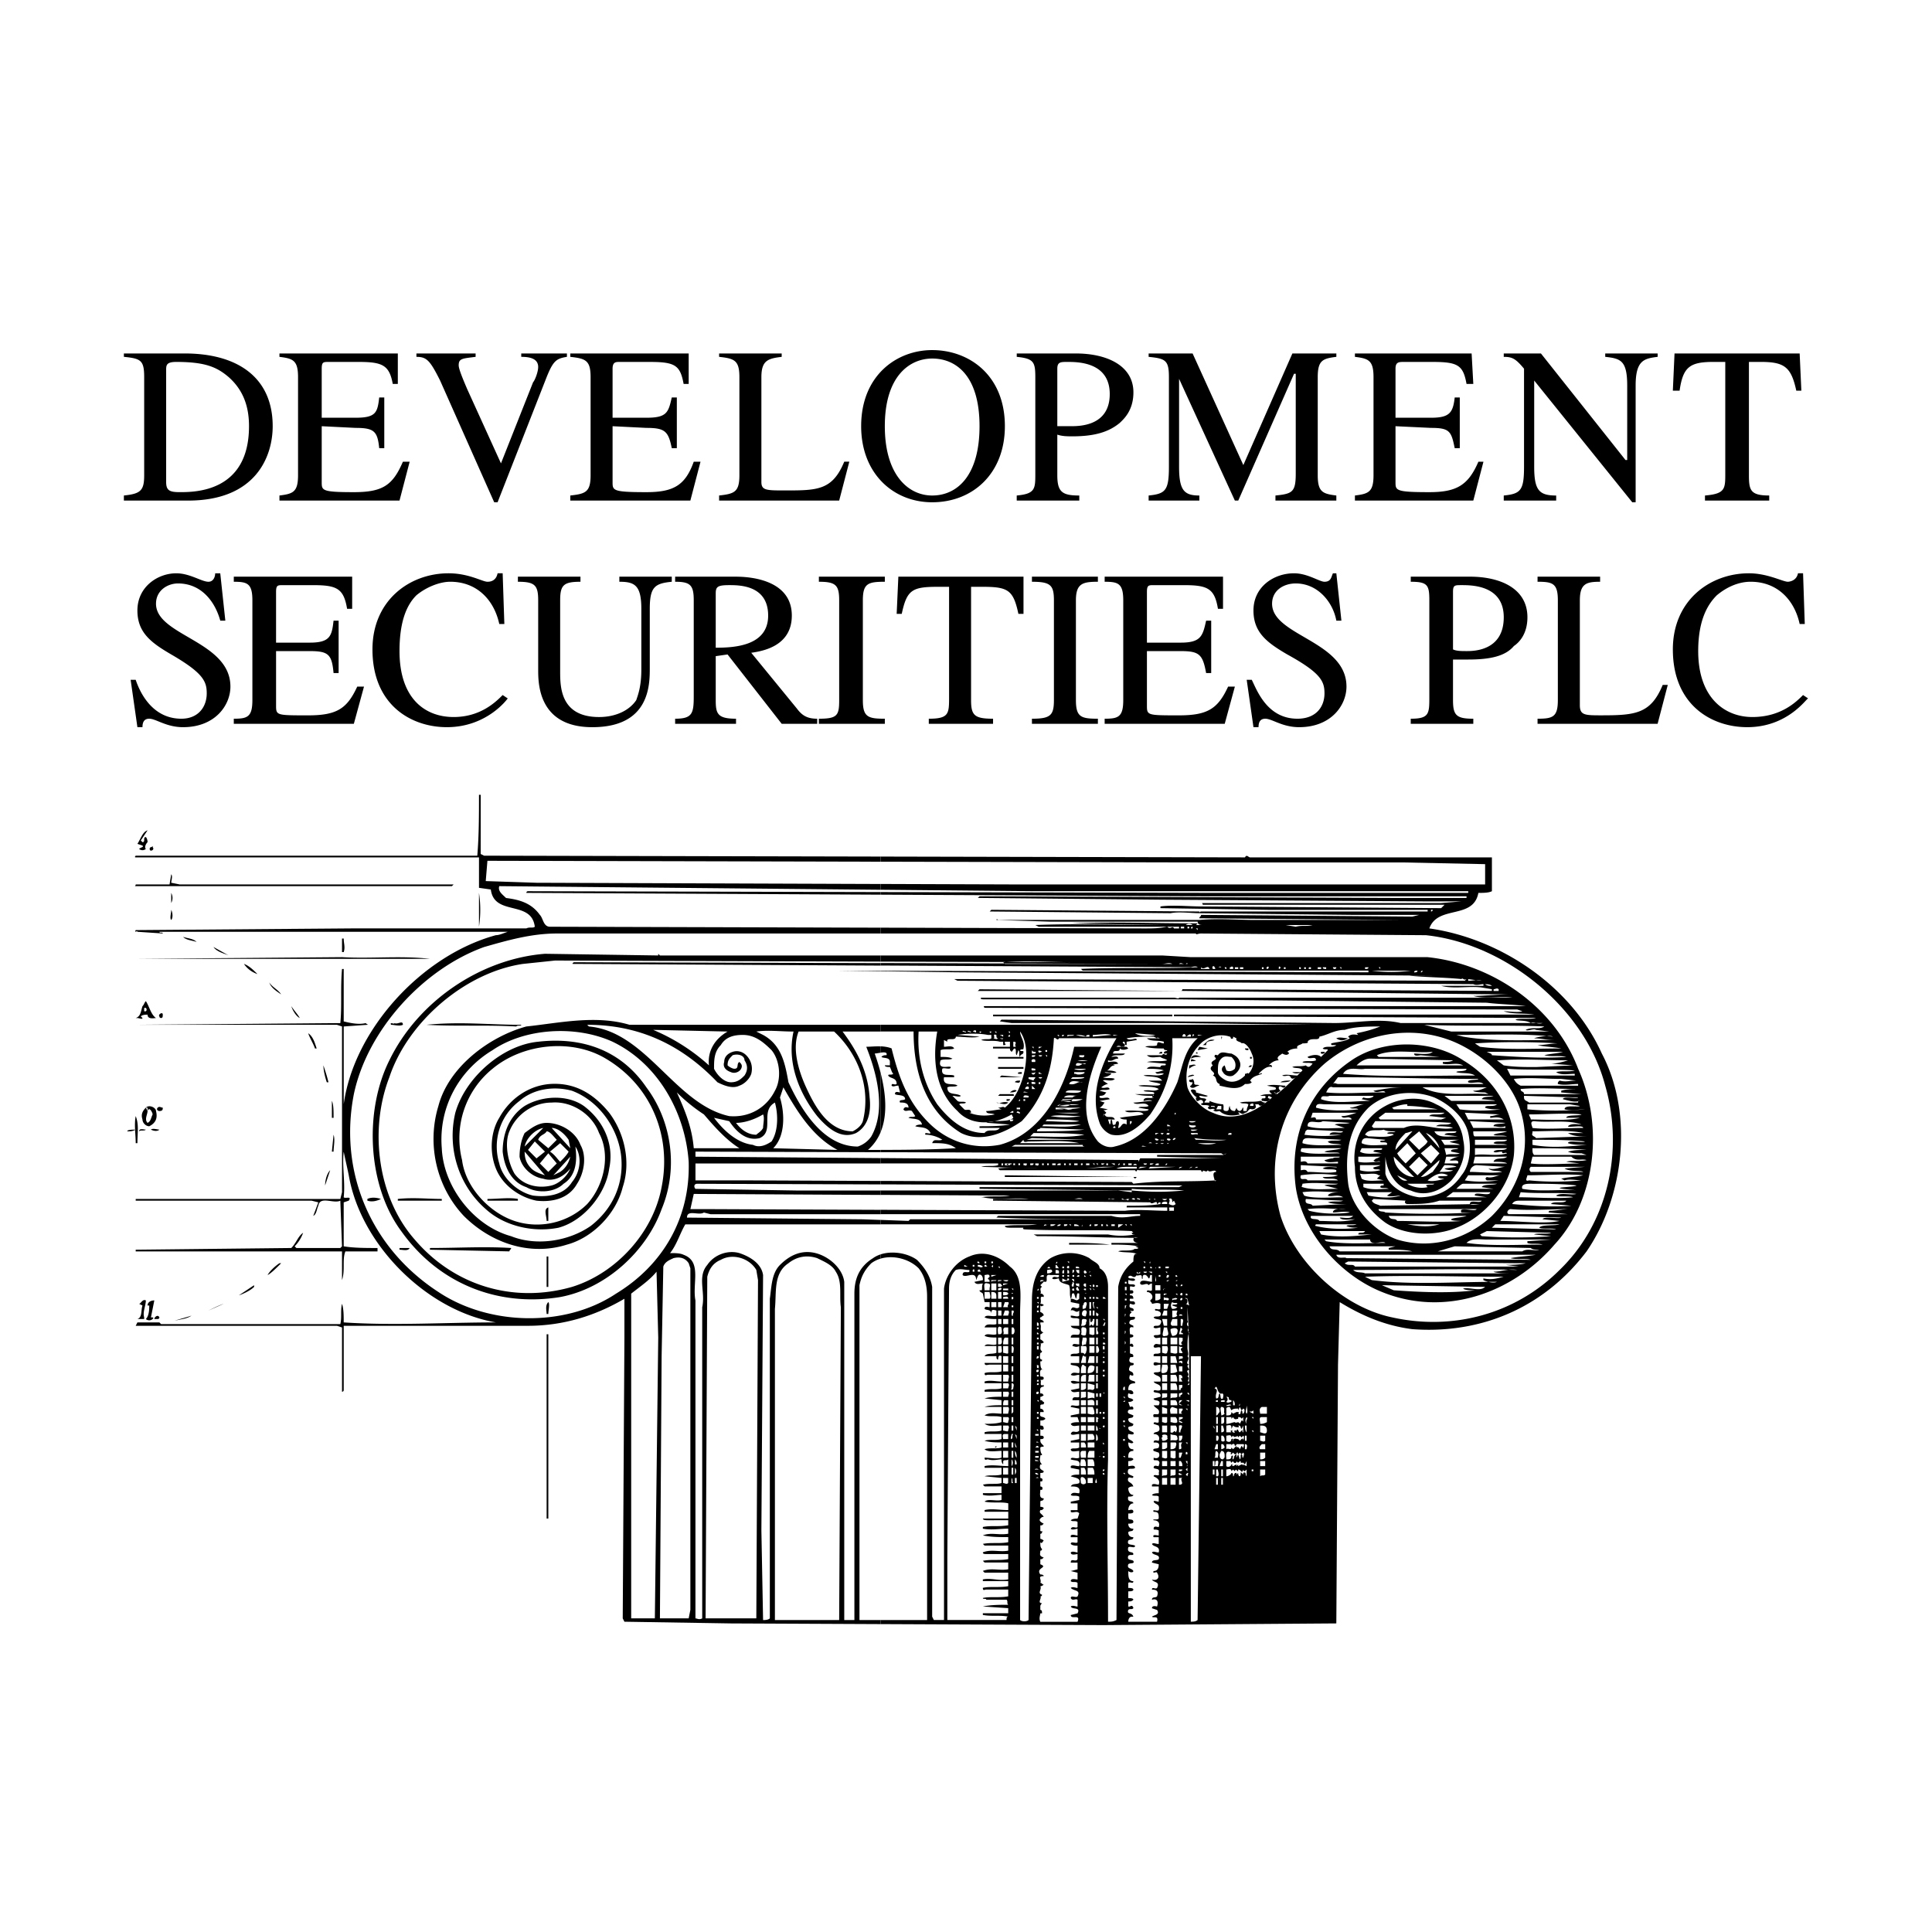
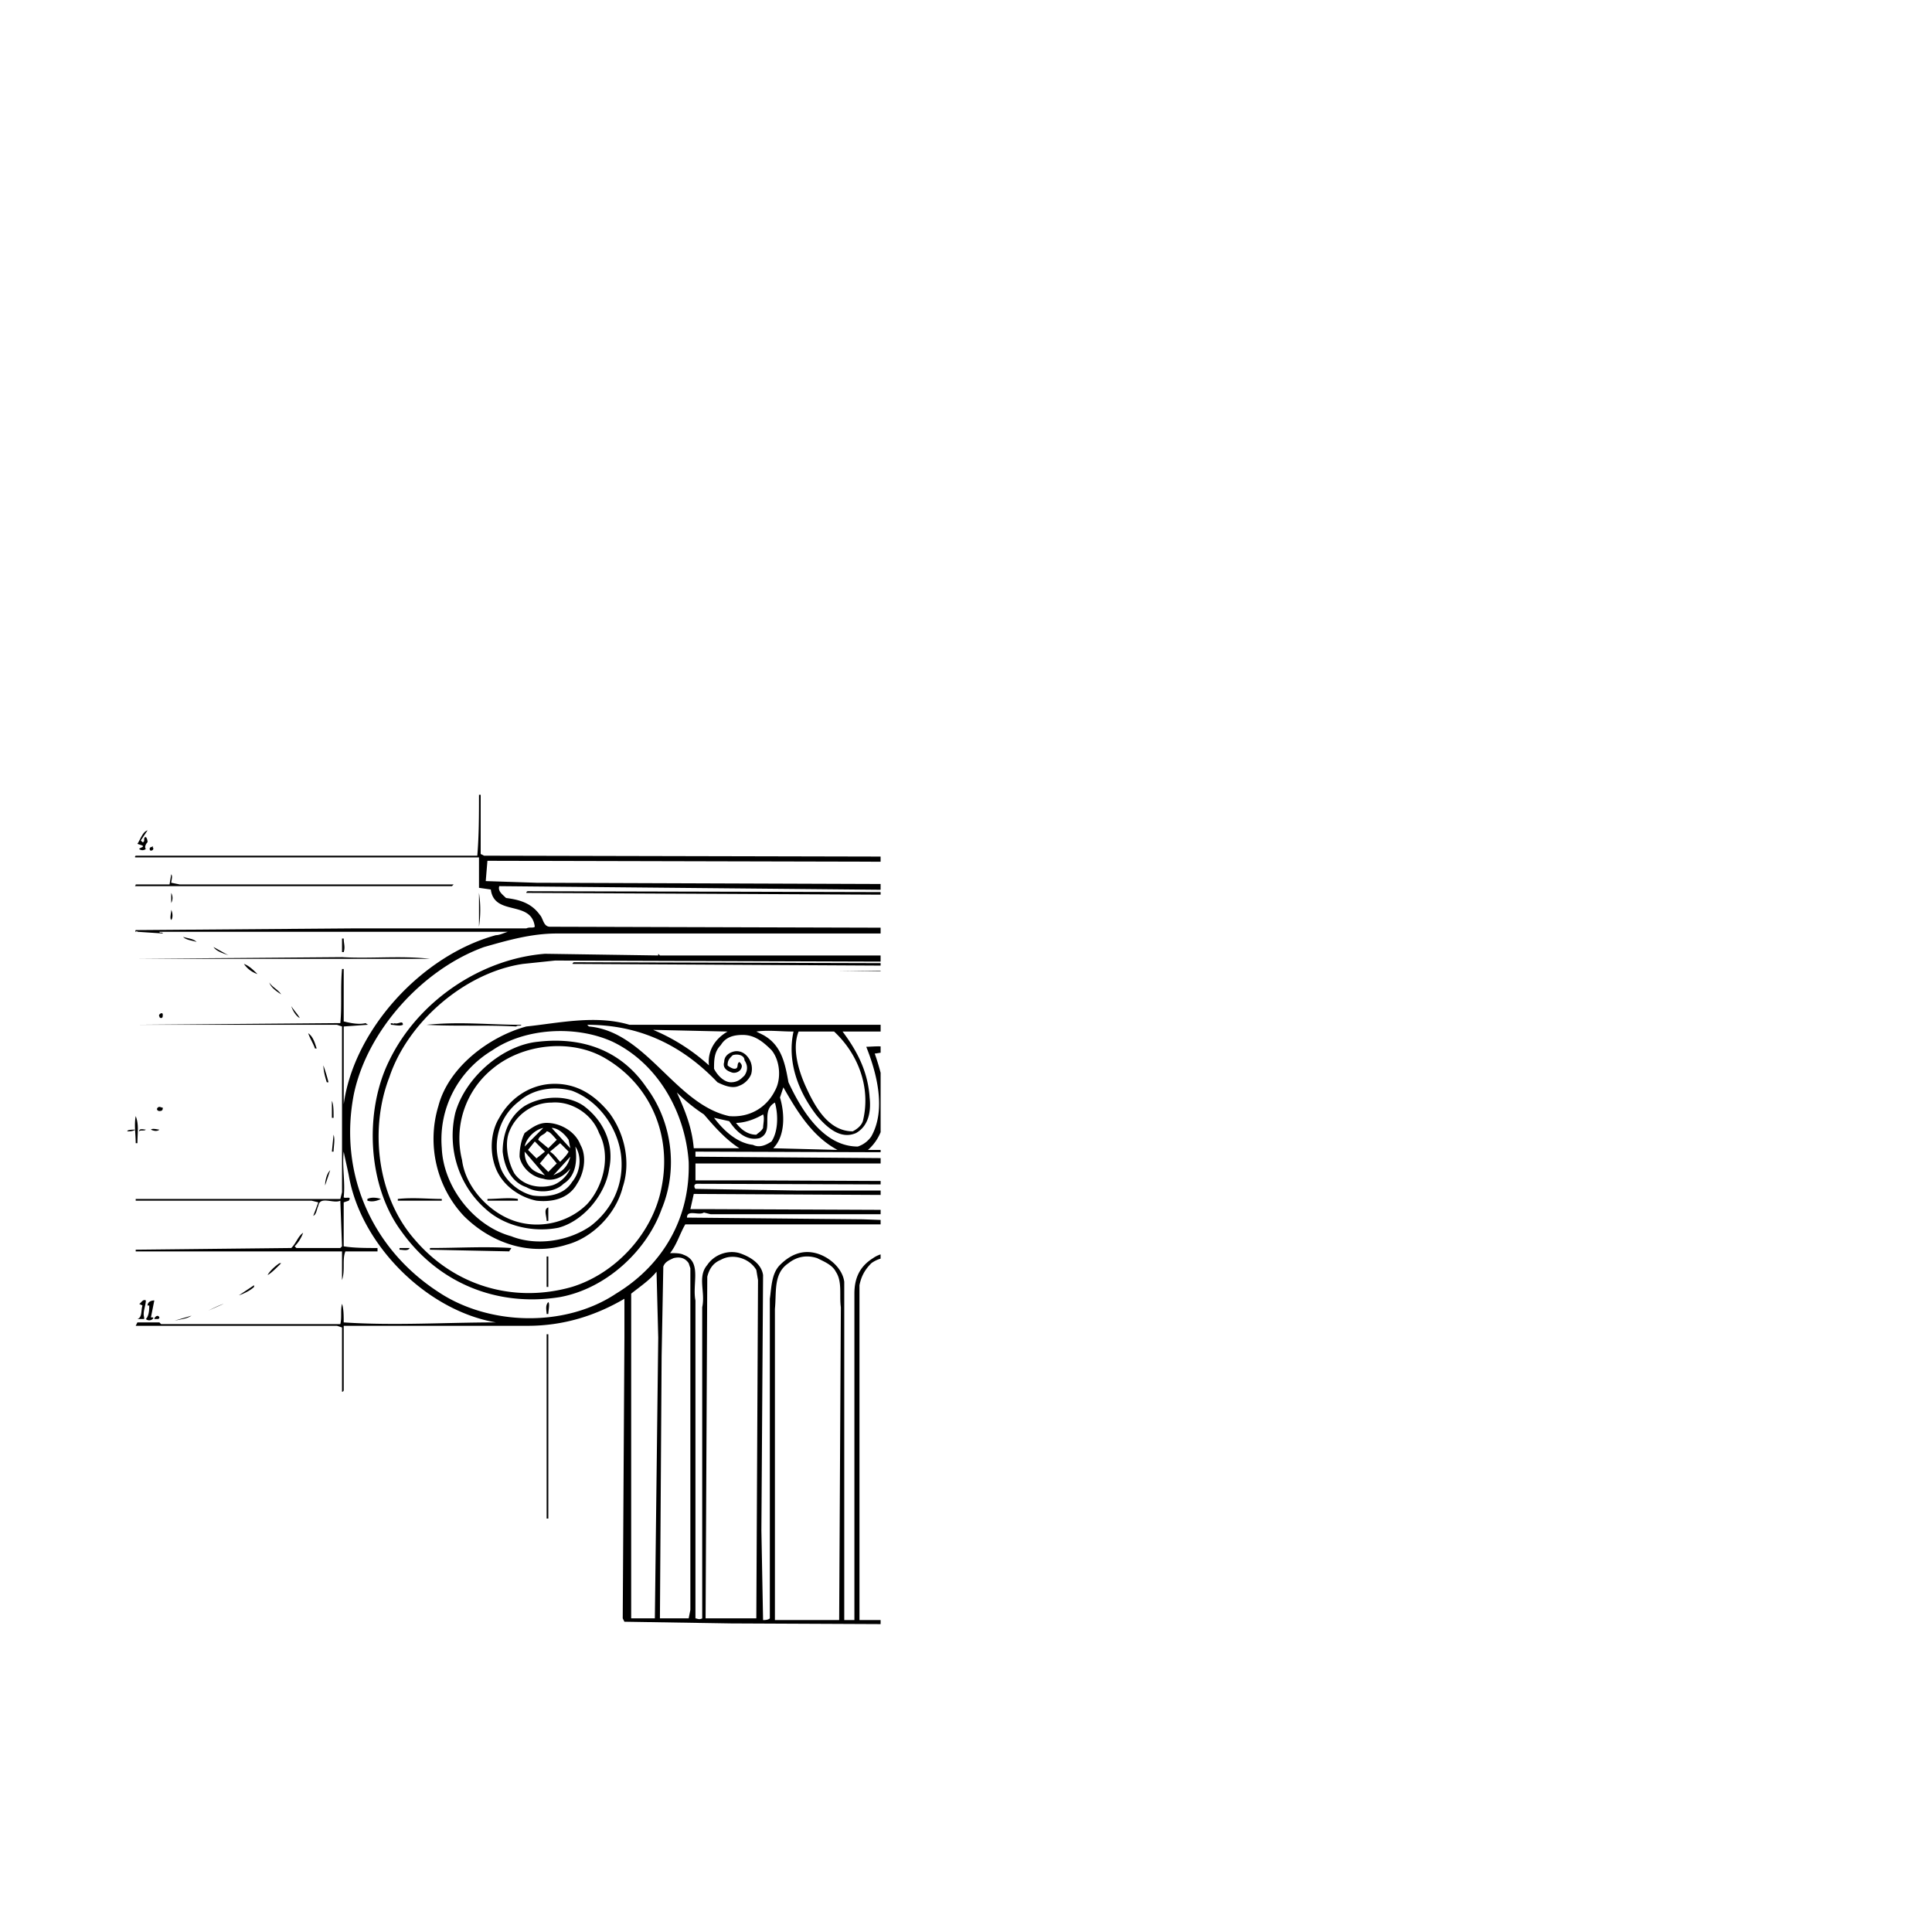
<svg xmlns="http://www.w3.org/2000/svg" width="2500" height="2500" viewBox="0 0 192.756 192.756">
  <g fill-rule="evenodd" clip-rule="evenodd">
    <path fill="#fff" d="M0 0h192.756v192.756H0V0z" />
    <path d="M87.858 85.46l-39.563-.088-.337-.169v-5.904h-.169c0 2.024 0 4.049-.169 6.073H13.54s-.168.169 0 .169h34.249v3.037l1.181.169c.337 2.699 4.049 1.012 4.387 3.711-.169.169-.506 0-.844.169H35.135l-21.595.169c-.168.337.169 0 .169.168l2.531.169c0-.169-.338 0-.338-.169h34.755c-.506.169-.843.338-1.181.338-7.423 2.024-14.172 9.448-15.184 16.872v-7.762l2.362-.168c.168 0 0 0-.169-.168-.675.168-1.518 0-2.193-.17v-5.23h-.169c-.168 1.855 0 3.713-.168 5.4l-20.415.168h20.077l.506.168v16.535l-.168.674H13.54v.17h17.546l.674.168-.506 1.35c.337-.168.337-.676.506-1.012.169-1.014 1.519-.17 2.194-.506l.168 4.555-.168.168h-4.387l-.169-.168a3.69 3.69 0 0 0 .844-1.35c-.506.338-.675 1.012-1.181 1.518l-15.522.17v.168h20.583v2.867c.337-1.012 0-2.023.337-2.867h3.206v-.338c-1.181 0-2.362 0-3.374-.168v-4.387l.506-.168c.337-.508-.337-.17-.506-.338.168-1.52-.169-3.037 0-4.555.168.842.337 1.518.506 2.361 1.181 6.916 7.761 13.496 14.678 14.678-5.062 0-10.123.338-15.184 0 0-.676 0-1.35-.169-1.855-.168.674 0 1.35-.168 2.023H16.071l-.169-.168h-2.193l-.169.338h20.077l.506.168v6.412s.169 0 .169-.17v-6.41h18.389c3.543 0 6.749-1.014 9.617-2.699v3.879l-.168 28.008.168.336 10.629.17 14.931.068v-.406h-2.109v-33.404c.169-.844.506-1.52 1.181-2.193.278-.209.593-.361.927-.459v-.424c-.275.09-.532.215-.758.377-1.35.842-1.856 2.023-1.856 3.541v32.562h-1.012v-33.742c-.169-1.35-1.519-2.531-2.868-2.869-1.35-.336-2.531.17-3.543 1.182-.844.844-.844 2.193-1.013 3.375v31.887c-.168.168-.506.168-.675.168l-.168-8.941.168-25.477c-.168-1.18-1.35-1.855-2.362-2.193-1.181-.336-2.53.17-3.205 1.182-1.012 1.182-.168 2.699-.506 4.219v31.043c-.337.168-.506 0-.675 0v-31.719c-.338-1.688.675-3.881-1.181-4.555-.337-.17-.844-.17-1.35-.17.675-.844 1.013-2.023 1.519-2.867h19.486v-.441l-1.771-.064-17.546-.17c0-.844 1.181-.168 1.687-.506l.675.17h16.956v-.438l-16.618-.07h-2.362l.338-1.518 18.643.1v-.438h-8.182l-10.292-.168c-.169-.168-.169-.506.168-.506l18.305.062v-.344l-12.906-.057h-5.567v-1.688H87.86v-.533l-18.474-.141v-.506l18.474.059v-.229h-1.265a4.726 4.726 0 0 0 1.265-1.773v-5.92a22.972 22.972 0 0 0-.59-1.924c.131 0 .364-.051.59-.082l-.001-.631c-.525-.02-1.037.039-1.433.039 1.012 2.531 2.025 6.242.506 8.941a2.62 2.62 0 0 1-1.35 1.012c-3.543 0-5.736-3.879-6.917-6.41-.337-1.855-.674-3.711-2.531-4.725l-.675-.338c1.181-.168 2.362 0 3.712 0-.675 3.037.506 6.074 2.362 8.438 1.012 1.18 2.362 2.361 3.88 1.686 1.181-.674 1.519-2.023 1.35-3.543-.168-2.529-1.181-4.555-2.699-6.58h3.796v-.674H62.805c-3.374-1.012-7.086-.168-10.292.168-3.711 1.014-7.761 4.049-8.773 7.93-1.181 3.881-.168 8.1 2.53 10.967 2.7 2.699 6.58 4.049 10.292 2.867 2.53-.674 4.893-3.035 5.567-5.734.844-2.531.168-5.4-1.35-7.424-1.519-1.855-3.375-3.037-5.905-2.869-2.193.17-4.049 1.52-5.061 3.375-.844 1.35-1.012 3.375-.337 5.061.675 1.688 2.362 2.869 4.049 3.207 1.518.168 3.206-.17 4.048-1.688.675-1.014 1.013-2.699.338-3.881-.506-1.35-2.025-2.193-3.375-2.193-.843 0-1.519.506-2.193 1.012-.338.676-.506 1.52-.506 2.363.168 1.012 1.18 2.023 2.361 2.193 1.012.336 2.024-.17 2.699-1.014-.337.844-1.181 1.52-1.855 1.688-1.35.338-2.868 0-3.712-1.182-.675-1.18-1.012-3.035-.506-4.217.675-1.688 2.362-2.869 4.218-2.869 2.024-.168 4.049 1.182 4.724 3.037 1.181 2.193.506 5.23-1.181 7.086-1.855 1.857-4.724 2.531-7.255 1.688-2.53-.844-4.893-3.373-5.23-6.074a8.93 8.93 0 0 1 3.037-9.109c3.037-2.531 7.929-3.037 11.304-1.012 4.555 2.699 6.58 7.76 5.567 12.822-.844 4.555-4.555 8.604-8.942 9.953-5.905 1.688-11.81-.168-15.69-4.725-3.711-4.217-4.555-10.965-2.53-16.195 1.855-5.568 7.592-10.461 13.328-11.305l3.206-.337 32.477.106v-.612H65.841l-.168-.168v.168l-11.304-.168c-6.411.506-12.654 4.725-15.521 10.629-2.531 5.061-2.193 12.484 1.181 17.039 3.712 5.23 9.617 7.594 15.859 6.58 4.556-.844 8.604-4.555 10.123-8.773 1.687-4.049 1.012-8.771-1.519-12.146-2.531-3.711-6.411-5.061-10.797-4.555-3.543.338-7.255 3.543-8.267 7.086-.843 3.543.337 7.254 3.037 9.615 1.855 1.688 4.724 2.363 7.254 1.857 2.531-.676 4.724-3.375 5.062-5.906.506-2.361-.506-4.723-2.531-6.242-1.687-1.18-4.218-1.012-5.905 0-1.519 1.014-2.193 2.699-2.193 4.557.168 1.518.843 3.035 2.362 3.543 1.181.674 2.868.506 3.711-.338 1.35-.844 1.35-2.531 1.181-3.713.675 1.014.506 2.531-.337 3.543-.844 1.35-2.531 1.52-3.88 1.35-1.518-.336-3.037-1.686-3.374-3.205-.675-2.193 0-4.723 2.025-6.242 1.349-1.182 3.374-1.518 5.229-1.012 2.7 1.012 4.556 3.711 4.893 6.41.337 2.869-.843 5.398-3.037 7.086-2.193 1.52-5.398 2.025-7.93 1.014-3.711-1.014-6.748-4.893-6.917-8.773-.337-4.049 1.687-7.762 5.062-9.785 3.206-2.193 8.267-2.531 11.979-.844 4.555 2.193 7.254 7.086 7.592 11.979.168 5.566-2.531 10.291-7.255 13.158-5.062 3.375-12.653 3.207-17.715-.168-6.749-4.387-9.954-11.979-8.436-19.738 1.35-6.412 6.917-12.486 12.991-14.679 2.362-.674 4.724-1.35 7.254-1.35h32.309v-.581l-32.983-.094c-.675 0-.675-.844-1.012-1.181-.844-1.181-2.024-1.518-3.375-1.687-.337-.337-.844-.674-.675-1.181l38.044.36v-.576l-34.333-.122-5.062-.168.168-2.024 39.226.092v-.514h.001zm0 3.543l-35.177-.087c-.168 0-.168.168-.168.168l35.345.177v-.258zm0 7.089l-30.621-.09c-.169.168-.169.168 0 .168l30.621.168v-.246zm0 .767l-4.133-.014h-.169l4.302.061v-.047zM14.721 82.842c-.506.168-.675.843-1.012 1.35l.506.168c.169.169-.168.169-.337.337a.513.513 0 0 0 .675 0c-.168-.168 0-.506.169-.675 0 0 0-.337-.169-.506-.337 0 0 .506-.337.506l-.168-.168.673-1.012zm.506 1.687c.169.168 0 .337-.168.337-.169 0-.169-.337 0-.337 0 0 .337-.169.168 0zm1.856 2.025v-.844.844zm0 .675l-.168 1.012H13.54c0 .169-.168.169 0 .169h31.549l.169-.169H17.927l-.844-.169c0-.169.168-.675 0-.843zm30.706 1.855v3.374a11.29 11.29 0 0 0 0-3.374zm-30.706 0c.168.337.168.675 0 1.012v-1.012zm0 2.7c-.168-.169 0-.675 0-1.012.168.337.168.843 0 1.012zm2.531 2.193c-.506-.168-1.012-.168-1.35-.506.506.169 1.012.169 1.35.506zm14.509-.337v1.35h.169c.168-.506 0-.843 0-1.35h-.169zm-11.304 1.687c-.337-.168-1.181-.337-1.518-.844l1.518.844zm11.304.169l-20.583.168H42.896c-2.868-.337-5.905 0-8.773-.168zm-8.435 1.688a2.638 2.638 0 0 1-1.35-1.014c.506.169 1.012.676 1.35 1.014zm2.361 2.023c-.506-.338-1.012-.676-1.181-1.182.338.506.844.676 1.181 1.182zm1.856 2.361c-.337-.168-.675-.674-.843-1.18.337.507.674.844.843 1.18zm-14.003-.168c0 .168.169.168.169.168.169 0 .169-.168.169-.336 0-.337-.507 0-.338.168zm23.451.676c0 .168-.506-.17-.337.168.337 0 .844.168 1.181 0 0-.506-.507 0-.844-.168zm3.206.168c2.868.168 5.905 0 8.941.168.169-.168.506 0 .506-.168-3.205 0-6.073-.338-9.447 0zm16.027 0l.169.168c5.736.506 8.604 7.762 14.003 8.943 2.024.168 3.711-.844 4.555-2.531.675-1.182.506-3.037-.337-4.049-.844-.844-1.687-1.52-2.868-1.52-.844 0-1.687.17-2.193 1.014-.675.674-.675 1.518-.675 2.361.337.674 1.012 1.35 1.688 1.35.675 0 1.012-.338 1.35-.676.337-.506.337-1.012 0-1.518 0-.506-.675-.676-1.181-.506-.337.338-.506.506-.506 1.012.169.168.506.338.675.338.506 0 .169-.506.506-.676.169.17.338.338.169.676s-.675.506-1.012.338c-.506-.17-.844-.508-.675-1.014 0-.506.337-.844.844-1.012s1.012 0 1.35.338c.506.506.675 1.18.506 1.855-.169.506-.675 1.012-1.182 1.182-.674.336-1.518 0-2.193-.338-3.544-3.709-7.763-5.735-12.993-5.735zm6.58.506a19.508 19.508 0 0 1 5.568 3.543c-.169-1.518.675-2.699 1.855-3.375l-7.423-.168zm14.51.168c-.675 1.688 0 3.881.674 5.4.844 1.855 2.193 4.555 4.724 4.555.337-.168.844-.506 1.012-1.012.844-3.375-.506-6.75-2.868-8.943h-3.542zm-48.927.17c.169.506.506 1.012.675 1.518h.169c-.17-.506-.338-1.18-.844-1.518zm1.518 3.205c0 .506.169 1.182.338 1.688h.168c-.168-.676-.337-1.182-.506-1.688zm45.89 2.193l-.337 1.012c.506 1.688.506 3.881-.675 5.062l6.411.168c-2.531-1.349-4.049-3.88-5.399-6.242zm-10.629.506c.844 1.855 1.519 3.543 1.688 5.568h4.555c-1.349-.844-2.53-2.193-3.542-3.375a16.863 16.863 0 0 1-2.701-2.193zm-34.417.844v1.688h.169c0-.676 0-1.35-.169-1.688zm44.202.168c-1.518.844 0 2.869-1.518 3.545-1.35.336-2.362-.676-3.037-1.688l-1.519-.338c1.012 1.35 2.362 2.531 3.88 2.699.675.338 1.35 0 1.856-.338.676-1.011.676-2.698.338-3.88zm-61.073.508c0 .168 0 .336-.338.336-.168 0-.337-.168-.168-.336.168-.17.337 0 .506 0zm59.892.674c-.843.506-1.855.844-2.699.844.506.676 1.181 1.182 2.024 1.182.169-.17.506-.338.675-.676 0-.339.169-1.013 0-1.35zm-62.592.169c-.168.842 0 1.855 0 2.699h.169c0-1.013.168-1.857-.169-2.699zm40.66 1.18c-.843.17-1.687 1.014-1.855 1.855l1.855-1.855zm.843 0l1.855 2.025-.168-.844c-.337-.505-1.012-1.181-1.687-1.181zm-41.503.17c-.337.168-.506.168-.844.168 0-.168.507-.168.844-.168zm1.012 0c-.168.168-.506 0-.675.168 0-.338.507-.168.675-.168zm1.35 0c-.168.168-.506.168-.843 0 .168-.17.674 0 .843 0zm38.635.168c-.168.338-.674.338-.843.844l1.012.844.843-.844c-.337-.338-.674-.844-1.012-.844zm-21.257.338l-.169 1.688h.169c0-.508.168-1.182 0-1.688zm21.089 1.687l-1.012-1.014-.675.844.844.844.843-.674zm1.518-.843l-1.012.844c.506.336.675.674 1.012 1.012.337-.338.675-.676.844-1.012l-.844-.844zm-3.543.843c0 .674.168 1.18.674 1.686.338.338.844.506 1.35.676l-2.024-2.362zm3.205 1.18l-.843-1.012-.843 1.012.843.844.843-.844zm1.35-.674l-1.687 1.855.675-.338c.506-.337.844-.843 1.012-1.517zm-23.957 1.35c-.337.336-.506 1.012-.506 1.518l.506-1.518zm3.712 2.867v.17c.506.168 1.012 0 1.35-.17-.506-.168-1.013-.168-1.35 0zm3.036 0v.17h4.387v-.17c-1.35 0-2.868-.168-4.387 0zm8.942 0v.17h3.037v-.17c-.843-.168-2.024 0-3.037 0zm5.905 2.193h.169v-1.35c-.506.169-.169.845-.169 1.35zm-14.678 2.7v.17c.337 0 .843.168 1.012-.17h-1.012zm3.037 0v.17l7.93.168c0-.168.168-.168.168-.338-2.699-.168-5.23 0-8.098 0zm29.019 1.181c-.843.338-1.181 1.012-1.35 1.688l-.168 34.08h5.061l.169-33.744-.169-1.012c-.675-1.18-2.362-1.687-3.543-1.012zm9.616-.168c-1.012-.338-2.024-.17-2.868.506-1.519 1.012-1.181 2.867-1.35 4.555v31.043h6.411l.169-31.211c-.169-1.182.168-2.531-.506-3.543-.338-.676-1.181-1.014-1.856-1.35zm-26.994 2.868h.169v-3.037h-.169v3.037zm12.654-2.868c-.338.168-.844.336-1.013.842l-.168 8.943-.169 26.15h2.869l.168-.844v-34.08l-.168-.506c-.338-.505-.844-.675-1.519-.505zm-39.31.506c-.506.336-1.013.844-1.181 1.18.337-.168.844-.674 1.35-1.18h-.169zm37.791 7.422l-.169-6.578c-.675.842-1.687 1.518-2.53 2.191v32.394h2.362l.337-28.007zm-40.322-5.228l-1.519 1.012c.506-.17 1.181-.506 1.519-.844v-.168zm-11.473 1.855l.337.168c-.168.506 0 1.182-.506 1.35h.675v-.168c-.169-.506.168-1.182.168-1.688-.336-.168-.505.338-.674.338zm1.519-.338c-.337 0-.675.168-.675.506h.168c0 .338 0 1.012-.337 1.35a.51.51 0 0 0 .675 0c.169-.168 0-.168-.168-.168l.337-1.688zm39.31.168c-.337.338-.169.844-.169 1.182h.169c0-.338.169-1.012 0-1.182zm-32.393.17l-1.519.674c.338-.168 1.013-.506 1.519-.674zm-6.411 1.35c0 .168-.168.168-.168.168h-.337c-.001-.168.336-.506.505-.168zm3.206-.17c-.506.338-1.013.338-1.688.508.507-.17 1.182-.338 1.688-.508zm35.598 1.857h-.169v18.389h.169v-18.389z" />
-     <path d="M87.858 85.46l36.357.081c.17-.338.338 0 .508 0h24.125v3.375c-.338.168-.844.168-1.35.168-.506 2.699-4.049 1.181-4.893 3.543 7.086 1.012 14.172 5.736 17.209 12.484 3.205 6.074 2.193 14.342-1.52 19.74-4.217 5.568-10.459 8.268-17.377 7.76-2.699-.336-5.061-1.35-7.254-2.699l-.17 6.244-.168 25.812-23.283.168-22.185-.1v-.406h4.64v-32.225c0-1.012-.169-2.023-.844-2.867-.937-.938-2.512-1.344-3.797-.965v-.424c1.166-.379 2.673-.137 3.628.545.843.844 1.35 1.688 1.518 2.699v32.898l.169.338h1.013v-33.068c.168-1.35 1.181-2.699 2.53-3.205 1.519-.674 3.037 0 4.05 1.012 1.35 1.014 1.012 3.037 1.012 4.557v30.705c.168.168.674.168.844 0l.336-31.887c0-1.518.338-3.205 1.857-4.217a3.963 3.963 0 0 1 3.879 0c.338.336 1.014.506 1.014 1.012.674.338.844 1.18.844 1.855v17.209c-.17 5.23 0 10.797 0 16.195.336 0 .506 0 .842-.168l.17-33.236c.168-1.012.674-1.855 1.518-2.531 0-.336 0-1.012.506-.674-.506-.338-1.35-.17-2.023-.338.338-.168 1.012 0 1.518-.168.17-.17.338 0 .506-.17l-.336-.168h.336c-.842-.17-2.023-.17-2.699-.17v-.168h2.699s-.506 0-.506-.338c0-.336.338-.168.506-.168-3.373 0-6.578-.168-10.121-.168l-.338-.17h7.424c.842.17 1.686.17 2.699 0h-.17c-.168 0-.168-.168-.168-.168h.338-.17l-.168-.17c-3.375-.168-7.086 0-10.629-.168 0 0-.338 0-.168-.168h-1.35c-.17 0-.508 0-.508-.17 1.014-.168 2.193 0 3.207-.168H87.858v-.441l2.784.104.168-.168h20.92c-3.881 0-8.266 0-12.316-.17l.17-.168h11.303c1.182.338 1.857 0 2.869 0v-.168H87.858v-.438l23.873.1h.506c1.182-.17 2.869 0 4.219 0v-.338h-4.049c0-.168 0-.168.168-.168 1.012 0 2.193 0 3.205-.17v-.168c-.336 0-.168.168-.336.168 0-.506-.506.17-.676-.168l-15.689-.168v-.17h3.543c-1.52-.168-3.037.17-4.557-.168h-.168c1.012-.17 2.025 0 2.869-.17l-12.908-.068v-.438h23.705l1.35.17v-.17c2.025.17 3.375.17 5.23 0-1.688-.168-3.543 0-5.23-.168v.168h-.168l-15.016-.168v-.168h19.908l.336-.17-30.115-.105v-.344l25.054.111.168.17c2.699-.338 5.736-.17 8.268-.338 0 0-.168.168-.168 0s-.338-.844.168-.844c-.168-.338-.676.168-.844-.168-.168.336-.506-.17-.506.168 0 0-.168 0-.168-.168h-6.244c-.168-.17-.168.336-.336 0H99.752l-.168-.17c1.182-.168 2.699 0 4.049 0l-5.736-.168c.506-.168 1.182 0 1.688-.168v-.17H87.858v-.533l25.728.195v.17l.17-.338h8.266l-6.578-.168v-.17h6.578l.338-.168c-.168.168-.338.168-.506 0l-33.996-.109v-.229c2.574-.004 5.041-.023 7.508-.168-.675-.506-1.35-.506-2.362-.506.169-.506.507-.17 1.013-.338a3.25 3.25 0 0 0-1.688-.506c-.168-.338.506 0 .506-.17-.337-.674-1.012-.506-1.519-.674.169-.17.506-.17.675-.17-.169-.674-.844-.506-1.35-.674.168-.168.506 0 .674-.168l-.337-.508c-.337-.168-.675.17-.844-.168.169-.338.338-.168.507-.168 0-.508-.507-.508-.844-.508-.169-.336.337-.168.506-.336 0-.506-.843-.338-1.012-.506 0-.338.337-.17.506-.17l-.169-.674c-.337 0-.506.168-.675 0 0-.338.337 0 .506-.17 0-.674-.675-.506-.844-.844 0-.168.337 0 .506-.168-.169-.168-.169-.338-.337-.676-.169 0-.506 0-.506-.168h.506v-.338c0-.506-.675-.336-.844-.506.168-.168.337-.168.506-.168.103-.311-.235-.305-.591-.252l-.001-.631c.371.016.749.068 1.098.207.675 2.699 1.519 5.23 3.712 7.424 1.855 1.855 4.386 2.699 7.085 2.193 4.387-1.182 6.58-5.904 7.424-9.785h2.699c-1.182 2.699-2.531 6.748-.338 9.447.506.506 1.182.676 1.688.506 3.037-.674 5.062-3.711 6.242-6.41.506-1.52.676-3.205 2.025-4.387h-2.531c.168 2.867-.674 5.398-2.193 7.592-1.012 1.182-2.361 2.363-3.881 2.025-.506-.17-1.012-.676-1.18-1.182-1.014-2.867.168-5.904 1.686-8.436h-5.734c-.17.338-.338-.168-.508 0-.168 3.205-1.012 5.904-3.205 8.268-1.688 1.18-4.049 2.193-6.073 1.18-3.543-2.193-4.724-6.072-4.724-10.123h-3.29v-.674h42.937l-13.834-.168h-16.027l-1.182-.17.17-.168 33.236.338c2.193 0 4.387-.508 6.58 0h14.172c-.508.168-.844-.17-1.182 0-.506-.338-1.35-.17-1.52-.338.338-.17 1.688 0 2.025-.17l-36.105-.168v-.168h35.938c-1.014-.17-2.193 0-3.037-.338.336 0 1.518.168 1.855 0l-.506-.168-53.145-.17c-.17-.168 0-.168 0-.168H152.22c-1.182-.17-2.531-.17-3.881-.338h.168l-31.043-.338h-19.23c-.17 0-.506 0-.338-.168h19.232c.17 0 .508.168.508 0h33.236c-1.182-.17-2.701.168-3.881-.17 1.012 0 2.699-.168 3.711-.168h-1.855l-31.043-.338s.168 0 .168-.168l30.875.168v-.168l-1.012-.17c-1.182-.168-2.869.17-4.049-.168h4.217v-.168c-.338 0-.674.168-1.012 0l-51.458-.338-.337-.168 50.951.168.168-.168c-.336.168-.336-.17-.506 0-1.688-.17-3.543-.17-5.23-.338h3.375-.844l-47.746-.338-7.508-.107v-.047l48.673.154v-.168H108.02l-.17-.17c3.881-.168 7.93 0 11.643-.168-.17-.169-.676 0-.676 0l-30.958-.17v-.246l26.741.087h1.18-15.521l-.168-.168c2.361-.169 4.725 0 7.086 0l-19.318-.063v-.612h28.091l2.867.169h23.621c6.41.674 12.652 4.893 15.014 11.135 2.531 5.566 1.857 12.99-2.361 17.545-4.217 4.893-10.967 7.256-17.209 4.725-4.217-1.688-7.93-5.904-8.604-10.459-.676-5.23 1.35-9.787 5.566-12.654 3.207-2.193 8.1-2.025 11.137 0 3.373 2.023 5.398 5.568 5.061 9.447-.338 3.037-2.699 6.074-5.736 7.256-2.025.844-5.061.844-7.086-.506-1.855-1.352-3.037-3.207-3.037-5.568-.338-2.531.844-4.893 3.037-6.074 1.52-.844 3.543-1.012 5.061-.168 1.52.674 2.531 2.023 2.701 3.543.336 1.518-.17 2.867-1.182 4.049-1.012 1.012-2.531 1.688-4.049 1.012-1.52-.336-2.363-1.855-2.531-3.373v1.686c.338 1.352 2.025 2.193 3.375 2.363 1.686 0 3.205-.676 4.217-2.193.844-1.012 1.014-2.699.676-4.219-.338-1.518-1.855-2.867-3.375-3.543-2.193-.844-4.893-.506-6.58 1.014-2.023 2.023-2.361 4.723-2.023 7.592.336 2.361 2.529 4.723 4.893 5.566 3.373 1.014 6.916 0 9.447-2.361 2.699-2.699 4.049-6.58 2.869-10.461-1.014-3.373-4.387-6.242-7.594-7.254-4.217-1.35-8.771-.168-11.979 2.531-4.387 3.879-5.904 9.615-4.387 15.184 1.52 4.725 6.242 9.111 11.135 10.123 6.074 1.35 12.316-.338 16.703-4.725 4.893-4.723 6.412-11.979 4.557-18.389-2.025-7.762-9.955-14.172-17.885-15.016l-22.438-.169c-.338 0-.508.169-.508 0H87.858v-.581l26.236.075c1.012 0 1.518 0 2.361-.169.338.338.506-.169.674.169h.508v-.169h-14.004l-.338-.169c4.049-.168 8.605 0 12.654 0l-8.941-.168h-.17c4.049-.169 8.268 0 12.484 0h.17l-.17.168h8.605-7.93c-.168 0-.506 0-.506-.337h-14.678l-5.4-.169s0-.169.17 0H119.66c1.855-.169 3.881 0 5.568 0h14.846l-20.414-.169c0-.168.17-.168.17-.337l21.088.169.676-.169h-6.58l-15.354-.168c0-.169.17-.169.17-.169h22.607v-.168h-15.859l-10.799-.168v-.169c1.182-.168 2.869 0 4.051 0l23.957.169.336-.337h-24.125c0-.169-.168-.169 0-.169h23.789l2.023-.168h-3.543l-26.318-.169-17.885-.173h-.506l.17-.168 42.178.168h6.41v-.168h-26.318l-32.14-.161v-.258l32.984.082h25.645v-.168h-43.191l-15.438-.147v-.576l13.414.047h46.9v-2.024l-8.098-.169h-19.57l-32.646-.076v-.512zm0 21.575c.496 1.938.737 4.141 0 5.92v-5.92zm31.972-16.939h-6.412 6.412zm-.338.844l-20.584-.168-.168.168h.168l17.885.169c.844-.169 2.023 0 2.867 0v-.169h-.168zm23.281-.169v.168s.17 0 .17-.168h-.17zm-23.281.675h-5.736 5.736zm20.752.338h.336-.336zm.674 0h.17-.17zm.506 0h.338-.338zm-21.764.169h7.592-7.592zm-.674.337h-.676c.169-.168.506-.168.676 0zm9.28 0l1.012.169c.674-.169 1.012 0 1.688-.169h-2.7zm-12.317 0h1.688-1.688zm1.856 0h.338-.338zm15.353 0h-1.182 1.182zm-1.857 0h.17-.17zm2.025 0h.168-.168zm.506 0h.338-.338zm.676 0l.674.169-.674-.169zm-16.365.168v.169h-.338v-.169h.338zm.505 0v.169h-.17v-.169h.17zm.338 0v.169h-.17c0-.169.17-.169.17-.169zm.336.169h.17v.169l-.17-.169zm1.014 0h.168-.168zm.674 0h.17-.17zm.844 0h.338-.338zm.505 0h.338-.338zm.676 0h.168-.168zm.506 0h.168-.168zm.506 0h.338-.338zm.676 0h.168-.168zm.506 0h.168-.168zm.505 0h.506-.506zm2.532 0h.168-.168zm1.179 0h.338-.338zm.676 0h.168-.168zm1.856 0h.168-.168zm1.855 0h.338-.338zm2.193 0h.17-.17zm-28.681 3.375h1.35-1.35zm2.699 0h.508-.508zm5.906.168h1.012c-.338-.168-.674 0-1.012 0zm1.518 0h-.338.338zm.676 0h-.506c.168-.168.336 0 .506 0zm.336 0h-.168s.168-.168.168 0zm.675 0h.338-.338zm.676 0h.168-.168zm.506 0h.336-.336zm.674 0h.17-.17zm.506 0h.338-.338zm.675 0h.168-.168zm.506 0h.168-.168zm.506 0h.338-.338zm.506 0h.338-.338zm.676 0h.168-.168zm.506 0h.168-.168zm1.011 0h.17-.17zm1.014 0h.336-.336zm1.686 0h.17-.17zm.505 0h.17-.17zm4.051 0zm-1.181 0h.338-.338zm1.687 0h.168-.168zm2.699 0h.168-.168zm1.856 0h.168-.168zm-18.389.338v.168h.842c-.168-.506-.506.17-.842-.168zm1.35 0c.168.168 0 .168 0 .168h-.17c-.168-.337.17-.337.17-.168zm.674 0h-.338c.17 0 .17-.169.338 0zm.337 0s0 .168.168.168v-.168h-.168zm.506 0v.168h.338v-.168c-.17-.169-.17 0-.338 0zm.506.168h.338v-.168h-.338v.168zm.506 0h.338v-.168h-.338v.168zm2.193-.168v.168h.17v-.168h-.17zm.676 0c0 .168-.17.168-.17.168-.168-.168.17-.337.17-.168zm1.012 0v.168s.168 0 .168-.168c0 0-.168-.169-.168 0zm.506.168h.17v-.168h-.17v.168zm1.519-.168c0 .168 0 .168.168.168v-.168h-.168zm.674 0v.168h-.168v-.168h.168zm.338 0c-.168.168 0 .168.168.168v-.168h-.168zm.506 0v.168-.168zm.338 0h.338v.168h-.338v-.168zm.843.168c-.17 0-.338 0-.338-.168h.338v.168zm.336-.168v.168-.168zm.338 0c0 .168.17.168.17.168.168 0 .168-.168.168-.168h-.338zm.844.168l-.168-.168h.168v.168zm2.699-.168c0 .168-.168.168-.336.168v-.168h.336zm.338 0h.168-.168zm.844.168l-.168-.168h.168v.168zm.506-.168h.168-.168zm2.531.338a15.006 15.006 0 0 1-3.881 0h3.881zm.674 0c0 .168-.168.168-.336.168 0-.168.168-.168.336-.168zm.506 0c0 .168-.168.168-.168.168 0-.168.168-.168.168-.168zm1.181 0h.506-.506zm3.375.843v.168c.506 0 .844-.168 1.35 0l-1.35-.168zm2.362.674c-.168 0-.506 0-.676-.168.17 0 .508 0 .676.168zm.168.338v.168h.508v-.168c-.17-.17-.338 0-.508 0zm.843 0h.17-.17zm-32.054.168l-20.076-.168-.17.168h20.246zm32.224 1.182h.674-.674zm-33.068 1.181H99.078v.168h17.883v-.168zm35.598.336h.676-.676zm-21.594.676h.168-.168zm.336 0h.338-.338zm10.799 0l2.699.674h9.785l-1.35-.168c-.168-.168-.844.168-1.012 0 .674-.338 1.35 0 1.855-.338-3.712-.168-8.097 0-11.977-.168zm-7.93.506c-1.012 0-1.688.506-2.531.676 0 .506-.844 0-1.18.506.168.168-.338.168-.508.168-.168.17-.674.17-.506.506-.506 0-.844.17-1.012.338 0 0 .168 0 .168.168-.168.17-.336.17-.674 0-.17.17-.676.338-.338.676-.506 0-.844.338-1.012.506 0 0 .338-.168.338.168-.508-.168-1.014.338-1.352.676h.17c.168-.168.168 0 .168 0-.338.168-.844.168-1.18.674l.168.17c-.168.168-.338.168-.676.168-.674.676-1.686.338-2.529.17v-.17c-.506-.168-.17-.674-.676-.844.506-.336-.674-.506 0-1.012-.506-.506.676-.506.17-.844 0-.338.168-.168.336-.168.338-.506.844-.17 1.35-.17.338.17.676.338.844.844.17.506-.168 1.014-.674 1.35-.338.17-.844 0-1.014-.336-.168-.17-.168-.508.17-.676l.168.506c.338.17.676 0 .844-.168.17-.506 0-.844-.338-1.182-.336 0-.674-.168-1.012.17-.338.336-.338.674-.338 1.35 0 .336.506.674.844.842.844.338 1.52-.168 1.855-.506v-.168c.17 0 .338-.168.338 0 .506-.506.676-1.35.338-2.025-.168-.506-.676-1.18-1.012-1.012 0-.168-.676-.168-.506-.506l-.338-.168v.168c-.338.168-.17-.168-.338-.168-1.012-.338-2.025 0-2.699.506-1.35 1.18-1.855 2.867-1.52 4.555.338 1.012 1.52 2.193 2.531 2.531 2.193 1.012 4.387-.17 5.906-1.52l-.338-.168c-.17.338 0 .168.168.338-.338.336-.506.168-.844.168-.168-.506.506 0 .338-.506h-.506c.338-.168.674-.168 1.182-.168-.844-.676.674-.17.336-.676l-.844-.168c.676-.17 1.35 0 1.857 0-.17.506-.508-.17-.676.168 0 .168 0 .168.168.338-.168.168-.336.168-.506.338v-.17h-.168l.338.17c.844-.676 1.855-1.688 2.529-2.363-.168-.338-.674-.168-1.012-.338.338-.168.844 0 1.35-.168.338.338.506 0 .676-.168-.338-.17-.844 0-1.014-.17.338-.168 1.014 0 1.35-.168 0-.506-.674 0-.842-.338.336-.168 1.012-.338 1.35 0l.674-.674c0-.17-.338 0-.506-.17.338-.336 1.012 0 1.35-.336h-.338c-.168 0-.168 0-.168-.17.674-.168 1.35-.168 1.855-.506l-.168-.168c.336-.338.844-.17 1.012-.17l-.168-.168c.844-.17 1.518-.338 2.361-.676-1.008 0-2.527 0-3.539.338zm-42.516.168c-.168 2.701.507 5.23 1.856 7.256 1.181 1.518 2.699 2.867 4.724 2.867.336-.506 1.18 0 1.518-.506h-2.023v-.168c1.012 0 2.023 0 3.037-.17l-2.195-.168h-.168c.676-.338 2.193 0 2.699-.506l-.168-.338c-2.025 1.182-4.218 1.012-5.399-.338-2.193-2.023-2.531-5.061-2.024-7.93h-1.857v.001zm4.724 0c0 .17-.168 0-.337 0 0-.168.168 0 .337 0zm.506 0c0 .17-.169 0-.337 0 0-.168.168 0 .337 0zm.507 0c0 .17-.17 0-.338 0 .168-.168.338-.168.338 0zm4.386 0c0 .508.506 1.014.338 1.688 0 .17-.17 0-.338.17 0 .168.338 0 .338.168 0 .338-.338.168-.338.506-.17-.168 0-.506-.17-.674l-.168.506c-.168-.17 0-.506-.168-.676-.17 0-.17.17-.338.338-.168-.168-.168-.168-.168-.338h-1.688v-.168h1.688v-.506h-.508v.168c.17.17 0 .17-.168.17v-.338h-.338c-.506-.17-1.35 0-1.855-.17.338-.168.844 0 1.012-.168v-.338h-.338c-.842-.168-2.023-.168-3.036 0l2.194.17c-.676.168-1.688 0-2.363 0 0 .506-1.012 0-.844.506l-.337-.17v.676c.337 0 .843-.168 1.012.168-.337.17-1.012 0-1.35.17v.674c.506 0 .843 0 1.18.17-.337.168-.843 0-1.18.168-.337 1.012.843.506 1.012.674 0 .338-.675 0-.844.17-.168.844.675.506 1.181.674v.17h-1.012c-.169 1.012 1.012.506 1.35.844-.337.168-.675 0-1.013.168 0 .844.844.506 1.35.844-.169.168-.506 0-.844 0l.507.506c.168.168.675 0 .843.168-.168.17-.506 0-.675.17l.506.506c.168.168.675-.168.675.338h-.169c.843.338 1.687.338 2.531.168-.338-.168-.844 0-.844-.338.506 0 1.182-.168 1.52-.168l-.338-.168c.338 0 .506-.17.674 0 1.014-.844 1.52-2.025 1.857-3.207.338-1.352.508-3.207-.336-4.389zm-3.881 0c0 .17-.168.17-.168 0h.168zm.506 0h-.168.168zm.506 0c0 .17-.168.17-.168 0h.168zm.506.17l-.168-.17h.168v.17zm1.352 0l-.17-.17h.17v.17zm4.216-.17h.168-.168zm1.012 0h.17-.17zm.506 0h.17-.17zm.338 0h.17-.17zm.506 0h.338-.338zm.676 0h.168-.168zm.505 0h.168-.168zm.506 0h.17-.17zm.338 0h.168-.168zm1.182 0h.168-.168zm3.205 0h.338-.338zm.674 0h.338-.338zm3.713 0h.168-.168zm.505 0h.168-.168zm.338 0h.168-.168zm.844 0h.168-.168zm-6.918.338v-.168.168zm2.361 0c-.506.17-1.518.17-2.023-.168l2.023.168zm-6.58.17c-.506 0-.844 0-1.35-.17.338 0 .676 0 1.014.17 0-.17.168-.17.336-.17v.17zm.338-.17v.17l1.855-.17c-.505-.168-1.349 0-1.855 0zm9.28.17c.168 0 .338-.338.506-.17v.17h-.844c0-.338.338-.338.338 0zm.843-.17l-.168.17c0-.17 0-.338.168-.17zm.844 0c-.168 0-.506.17-.506 0h.506zm25.307 0l.676.17c2.867.506 6.242.336 9.109.336-.844 0-1.35-.168-2.023-.168.336-.168 1.686-.338 1.855-.168-2.869-.338-6.58-.17-9.617-.17zm-46.227.338c.168 0 .336.168.506 0-.17 0-.17-.168-.17-.338-.506-.168 0 .338-.336.338zm1.012-.338h-.338l.338.17v-.17zm.676 0s-.17 0-.17.17h.17v-.17zm4.892 0v.17l-.17-.17h.17zm.506 0c0 .17-.338.17-.17 0h.17zm.336 0v.17c.17-.17.508 0 .676-.17h-.676zm5.062 0c-.17 0-.506.17-.506 0h.506zm5.737 0h.506-.506zm5.06.17zm-7.254 0c-.844 0-1.855 0-2.699.168.338.338 1.012-.168 1.012.168l-1.012.17v.338c-.338 0 0-.338-.338-.338-.168.168.168.168.168.338-.168.506-.506-.17-.844.168h1.014l.168.168c-.338.17-.674.17-.844 0 0 .506-.674 0-.674.506h1.18c-.168.338-1.012 0-1.35.338.17 0 .676-.168.676.17-.506 0-.506.336-1.012.168v.168c.336 0 .842-.168 1.012.17l-1.012.168c.168 0 .506-.168.674 0-.506 0-.506.506-.844.506.338 0 .676 0 1.012.17-.168.168-.842 0-1.18 0 .168.168.506 0 .674.168a1.291 1.291 0 0 1-.844.338c.338.168.844 0 1.182.168-.338.338-1.012 0-1.182.168l.508.338c-.17 0-.508.17-.676.338.338.168.676-.168.844.168-.338.17-.676 0-1.012.17l.674.168c-.168.17-.168.338-.674.338v.168c.336.17.844-.168 1.012.17l-1.012.168.506.168c-.17.17-.17.338-.506.508l.844.168c-.17 0-.338.168-.508 0l.338.338-.168.168c-.17-.168 0 .17-.17.17l.17-.17c.168.506.844 0 1.012.506h-.338c.17.17 0 .676.338.506.168 0 0-.336.338-.336.168.168 0 .506 0 .674.338 0 .338-.674.844-.338v-.506c-.17 0-.506 0-.676-.168.844-.168 1.52-.168 2.363-.338-.338-.506-1.35 0-1.857-.338.676-.168 2.363.17 2.363-.168l-1.014-.168c.17-.17.676 0 1.014-.17-.338-.506-1.182 0-1.52-.338.506 0 1.35-.168 1.857-.168-.17-.168-.676 0-.844 0 0-.506.844-.168 1.012-.338h-.168c0-.168.168-.168.168-.336.338-.338-.844-.17-1.012-.338.674-.17 1.012.168 1.518-.17-.506-.336-1.518-.168-2.025-.336.676-.17 2.193.168 2.193-.17-.336-.168-1.012-.168-1.18-.338h1.35c-.338-.506-1.35-.336-1.855-.506.506-.168 1.518.17 2.023-.168-.338-.168-.674.168-.844-.168.338 0 .676-.17.844-.17-.338-.168-1.18-.168-1.688-.168.17-.338.844-.17 1.35-.17 0-.336.676 0 .508-.336l-1.857-.17c.676-.168 1.35 0 2.025-.168-.168-.168-.506-.168-.676-.338-.506 0-1.012.17-1.35-.168h1.52c.168-.338.338.168.506-.17h-.338c0-.336.338-.168.338-.336-.168 0-.338 0-.338-.17-.506 0-1.18 0-1.855-.168.338-.168 1.012 0 1.182-.168 0-.508.336-.17.674-.17v-.168c-.506-.17-1.35 0-1.688-.338h1.35c-.168 0-.336-.168-.336 0l-.338-.168zm6.749 0v.336c0-.168.167-.336 0-.336zm-21.764.168c0 .168-.338 0-.338 0h.338zm.168 0h.508-.508zm33.068 0c.506.338.844.168 1.182 0-.338 0-.844-.168-1.182 0zm-31.549 0h-.17.17zm18.221.676h.338c0-.508.506-.338.844-.508-.676-.168-.844.338-1.182.508zm-18.896-.338v.506h.17c.168 0 0-.168 0-.168.167-.338-.001-.338-.17-.338zm46.058.168l.506.338c2.531.338 5.568.168 8.1.168-.844-.168-1.688-.168-2.363-.336.676 0 1.35-.17 2.025-.17-2.532-.168-5.905-.168-8.268 0zm-31.381.17h.17-.17zm-11.808.168h-.338v.168l.338-.168zm.336 0h.17-.17zm-1.18.167l-.17-.168h.17v.168zm17.377 0l-.844-.168-.168.338 1.012-.17zm4.049.17c-.168 0-.338 0-.338-.17h.338v.17zm-20.582.168c-.17 0-.338.168-.338 0-.168-.168.168-.168.338 0zm-.676.168h-.338v-.336c.17.336.508 0 .338.336zm1.012-.168h.17v-.168h-.17v.168zm21.595-.168zm22.44.168c.338.168.506.168.506.338 2.531.168 5.062.338 7.424.168-.676-.168-1.52 0-2.193-.168.674-.17 1.35-.17 1.855-.338h-7.592zm-32.393 0c-.17 0-.17 0-.338.168h.338v-.168zm3.543.168h-.17c0-.168.17-.168.17 0zm12.317-.168c-.17.338.506.168.336 0h-.336zm5.566.338l.17.168h6.072l-1.855-.168c-.168 0-.674.168-.674-.17.506 0 1.518.17 1.855-.168-1.687.168-4.05-.338-5.568.338zm-29.187 0c0 .338-.338.168-.506.168v-.168h.506zm10.628.338c.338-.17.676-.17 1.014-.17-.338-.168-.844-.338-1.014.17zm-15.521-.338c0 .168-.168.168-.338.168v-.168h.338zm.676 0c0 .168-.338.168-.338 0h.338zm.506.168l-.17-.168h.17v.168zm38.802 0h.676-.676zm-41.164 0h-2.531v.17h2.531v-.17zm22.608 0h.168v.17h-.168v-.17zm-21.428.338v.168h-.338c-.168-.336.338-.336.338-.168zm16.027 0c-.168.168-.506 0-.506.168 0-.506.17-.168.506-.168zm17.379-.168c-.506 0-1.014.336-1.35.674h10.629c-.676-.338-1.35 0-2.025-.168v-.17c.168 0 .844 0 1.012-.168l-8.266-.168zm-29.187.168c.506.168 1.012 0 1.012 0h-1.012zm42.009 0h-.17l.676.506c1.012.168 2.193.168 3.205.168l3.711-.168-2.193-.168c.508 0 1.182-.17 1.688-.338-2.194 0-4.555-.168-6.917 0zm-45.89 0h.168-.168zm-1.856.338h.338-.338zm6.58 0c-.338-.17-.508.336-1.014.168.001-.506.677 0 1.014-.168zm-5.4.168h.338-.338zm.676 0h.338-.338zm15.689 0c-.168 0-.506.168-.674.338v-.338c.168 0 .506-.168.674 0zm5.401 0l-.17.168h.17s.168 0 .168-.168h-.168zm-25.139.338h2.531v-.17h-2.531v.17zm3.711.168h-.338c-.168-.338.17-.168.338-.168v.168zm3.881-.168c.168.168 1.012.168 1.182 0h-1.182zm29.019 0c-.676.168-1.688-.338-2.195.506 4.219.338 8.605.168 13.16.168-.506-.336-1.35-.168-1.855-.336 0-.17 1.012 0 1.012-.338h-10.122zm-32.562 0h.338-.338zm46.732 0l.338.674h6.412v-.168c-.676 0-1.35.168-1.855-.168.506-.17 1.35 0 1.855-.17-2.193-.168-4.556 0-6.75-.168zm-48.42.506h-.338c-.168-.168.17-.168.338-.168v.168zm26.994-.168c.168.168.676.168.844 0h-.844zm-21.763 0v.168h.168c.17.168 1.014 0 .844-.168h-1.012zm-4.219.168c.17.168.338 0 .338-.168-.168.168-.506 0-.338.168zm.676 0v-.168l.338.168h-.338zm15.015.168l-.17.17.676-.17c-.168-.168-.338 0-.506 0zm9.28 0c.338.17.674-.168.844.17.168.336.506 0 .674-.17-.507 0-1.18-.168-1.518 0zm-28.006 0l-.17.17h2.193l-2.023-.17zm2.699.17v.168l.506.168c0-.168.168-.168.168-.336h-.674zm4.387 0l-.17.168c.676 0 1.35 0 1.35-.168h-1.18zm-3.037 0c0 .168-.338.168-.338 0h.338zm29.523 0l-.506.674c.17-.168.338 0 .506 0h14.51c-.338-.338-1.18 0-1.518-.168-.17-.338 1.012-.17 1.012-.338-4.725 0-9.279-.168-14.004-.168zm22.272.168c-1.688 0-3.207-.168-4.725 0 .168.338.338.506.676.676h5.734v-.17c-.674 0-1.35.17-2.023 0 0-.168 0-.168.168-.338.676.17 1.014 0 1.688 0l-1.518-.168zm-36.78 0c-.17.168-.338 0-.338.168 0 .17.168.17.338.17 0 .168-.17.338-.17.338-.168 0 0 .168 0 .168.338.168.506-.168.844-.168-.168-.17-.338 0-.506-.17 0-.169 0-.338-.168-.506zm-17.209.168c0 .338-.338.17-.506.17 0-.17.336-.17.506-.17zm26.994 0c-.17.17-.676.17-1.014.17.171-.17.677-.17 1.014-.17zm-20.751.169c-.506-.17-.676.338-1.35.168.168-.505 1.012-.168 1.35-.168zm-4.725.168h-.338c-.168-.338.17-.168.338-.168v.168zm-.674 0h-.17s0-.168.17-.168v.168zm1.012-.168h.168v.168h-.168v-.168zm-3.711.338h1.686-1.686zm2.699.336h-.338c0-.336.506-.336.338 0zm.674 0l-.338-.336v.336h.338zm29.693-.168c-.338-.168-.506.168-.674.506 1.686.17 3.711 0 5.566 0h.338c-.168-.338-.844.17-1.182-.168 1.014-.17 1.855-.338 2.869-.338h-6.917zm8.436 0h.506c1.857 1.012 4.387.506 6.58.676l-.338-.17s-1.18 0-1.18-.168c.674 0 .844-.17 1.35-.338h-6.918zm10.293.168c0 .338.336.17.336.508h5.736l-2.023-.17v-.168c.506-.17 1.18-.17 1.855-.17-2.025 0-4.219-.168-5.904 0zm-32.395.17c-.168-.17-.506-.17-.506 0 .17.338.506.674.676.674h-.17v.17c.17.506.338-.17.676.168.168.338-.168.168-.168.338.168.168.506 0 .842.168l-.168.17c.168.336.506 0 .676.168 0 .168-.17 0-.17 0 .17.338.506.168.676.168.506.508 1.35.508 2.023.338l-.168-.168c.168-.17.338.338.674 0 .338 0 .338-.506.676-.338.338 0 .506-.168.338-.506h.336c.17.338.508 0 .676-.17-.338 0-.338-.168-.506-.168-.676.168-1.35 0-2.025.168.338.17.506 0 .844.17 0 .168-.168.338-.168.674h-.338v-.336c-.168 0 0 .168-.338.336a.361.361 0 0 1-.336-.336l-.17.336c-.338 0-.506-.168-.506-.506-.168.17 0 .506-.338.506-.506 0-.168-.336-.338-.674-.336 0-1.012-.17-1.35-.338v.168h-.506c0-.168.17-.168.17-.336-.17-.17-.676 0-.676-.338.338 0 .676.168.844 0l-1.182-.338v-.168zm-17.883 0c-.168.168-.506.168-.674.168.169-.168.506-.338.674-.168zm4.893.168c.168 0 1.518.17 1.518-.168-.336 0-1.518-.17-1.518.168zm1.012-.168h.506-.506zm-4.723.168c-.17 0-.506-.168-.506 0h.506zm12.484.17H113.249c.674.168 1.18.168 1.855.168v-.168h.001zm-15.353 0l-.168.168h1.518s.17 0 0-.168h-1.35zm2.869.168c-.17 0-.506-.168-.506.168h.506v-.168zm4.893 0c-.17 0-.338 0-.506.168h-.844c.168-.336 1.012-.168 1.35-.168zm25.136 0c-.336.168-.842-.168-.842.338 1.35.506 3.373.168 4.893.168l-.844-.168.168-.17c.506.17 1.012 0 1.012-.168h-4.387zm11.473 0l.676.506h4.387c-.506 0 .844 0-1.35-.168.168-.338.844-.17 1.18-.338h-4.893zm7.93 0v.168c0 .338.338.338.506.506h4.893c0-.168 0-.168.17-.168-.506.168-1.012 0-1.688-.168 0-.338 1.518 0 1.518-.17l-5.399-.168zm-51.287.338c0 .168-.17.168-.338.168v-.168h.338zm1.011 0l-.17.168h.17v-.168zm.338.168h.168v-.168h-.168v.168zm4.893-.168c-.17.506-.676.168-1.182.168.338-.168.844 0 1.182-.168zm-6.412.336c-.338.338-.844 0-1.182 0 .338.17.676-.168 1.182 0zm1.181.17h-.338.338zm.338 0h.336-.336zm4.723 0c-.338.338-.844.168-1.35.168.338-.338 1.012 0 1.35-.168zm17.885 0v.168h.336v-.168c0-.17-.336 0-.336 0zm7.422 0c-.336 0-.844-.17-.844.338 1.182.336 2.869.336 4.219.168-.168-.168-.676 0-.844-.168.506 0 1.012-.338 1.52-.338h-4.051zm8.267 0c-.506 0-1.012.168-1.52.338l.17.168h4.387c-.844-.168-2.193-.338-3.037-.338v-.168zm4.893 0l.338.506c1.182.168 2.867.168 4.049 0-.506 0-1.182 0-1.52-.168 0-.338.844 0 1.182-.338h-4.049zm7.086 0v.506c1.855.168 3.881.168 5.736 0-.676 0-1.35.168-2.025 0 0-.506 1.35-.168 1.52-.338l-1.012-.168h-4.219zm-3.375 0h.338-.338zm-27.836.338c0-.17-.508 0-.338-.17h.338v.17zm.674-.17h-.338l-.168.338h.506v-.338zm35.261 0H157.959h-.844zm-55.676.17h.338v.168h-.338v-.168zm5.569.168c-.508.168-1.014-.168-1.688 0 .674-.168 1.012 0 1.688 0zm-5.906.338h-.336s.168-.17.336-.17v.17zm.675 0c0 .168-.17 0-.338 0 0-.17.168-.17.338 0zm3.373 0c.676 0 1.857.168 2.531 0h-2.531zm.17-.506v.168c.844 0 1.855 0 2.529-.168h-2.529zm.338-.338v.168c.674-.168 1.35 0 2.023-.168h-2.023zm.336-.506v.168c.676 0 1.35.168 2.025-.168h-2.025zm16.197 1.35h.338-.338zm.674 0h.338-.338zm8.1 0l-.17.506c.17 0 .506-.168.506.168h3.543c0-.168-.168-.168-.168-.168-.168-.168-.676.168-.844-.168.506 0 1.012-.17 1.52-.338h-4.387zm7.254 0l-.674.506.168.168h6.074l.506-.168c-.338 0-1.35-.168-1.688-.168.168-.338 1.182 0 1.518-.338h-5.904zm-21.596.168v-.168.168zm.506 0h.17v-.168c-.17 0 0 .168-.17.168zm2.193-.168v.168-.168zm26.826 0l.338.674h3.543c-.506-.336-1.014-.168-1.35-.168v-.168c.336 0 .674-.17 1.012-.17l-3.543-.168zm6.411.168c0 .17.17.338.17.506 1.35 0 3.711.17 4.893-.168h-1.35c0-.338 1.35-.168 1.518-.338-1.351-.168-3.712 0-5.231 0zm-44.709.169a9.201 9.201 0 0 1-3.035 0c1.011-.169 1.855 0 3.035 0zm-7.76 0h.506-.506zm.676 0h.336-.336zm17.882.168zm1.518 0h.17-.17zm-6.58.168l.17-.168-.17.168zm-.842 0h.506-.506zm45.383 0h-.338.338zm-57.025 0s0 .17-.168.17h-.168v-.17h.336zm9.449 0l.168.506c.168-.168 0-.336.168-.506h-.336zm-6.074 0l-.17.17c1.014 0 2.531.168 3.375 0-.674-.17-2.362-.17-3.205-.17zm3.037.17h.336-.336zm11.808 0c-.168.168-.674.168-.674 0h.674zm12.655 0c-.506.336-1.518-.338-1.518.506 1.012.338 2.529.168 3.711.168l-1.012-.338c.506-.168 1.012 0 1.518-.168l-2.699-.168zm5.23 0l-.338.506.168.168h3.037c1.52-.674 3.375.338 4.893 0-.336-.168-1.35-.168-1.688-.168.338-.338 1.182 0 1.52-.338-2.531-.168-5.061-.168-7.592-.168zm-24.295 0c0 .168 0 .168-.168.336v-.336h.168zm33.742 0l.338.674h3.205v-.168c-.506.168-.844 0-1.182 0 0-.338.844-.17 1.182-.338l-3.543-.168zm6.412 0c-.508 0-.17.506-.17.674 1.182.17 3.713 0 5.062 0 0-.338-1.52 0-1.52-.168.338-.338 1.012-.17 1.35-.17-1.349-.506-3.204-.168-4.722-.336zm-48.927.336l-.168.17c1.35 0 2.699.168 3.879-.17h-3.711zm3.543 0h.168-.168zm9.111.17h-.338v-.17s.168 0 .338.17zm2.529 0c-.168.168-.506.168-.674 0v-.17c.168.17.674 0 .674.17zm-8.097 0s.168.168 0 .168h-.168c0-.168.168-.168.168-.168zm.843 0h.338-.338zm-8.267.168c0 .17-.336 0-.336.338 1.518 0 3.373 0 4.723-.168l-4.387-.17zm12.148.17zm.674 0c0 .168-.168 0-.168 0h.168zm2.869 0c-.338.168-.676.168-.676 0h.676zm10.967 0c-.338.168-.17.336-.338.506 1.18.168 2.699.168 3.711 0h-1.182c.17-.506 1.182 0 1.35-.338l-3.541-.168zm7.592 0c-.506.168-1.52-.17-1.855.506l.336.168c.844 0 1.855.17 2.531-.168-.17-.17-.506 0-.676-.17.338-.168.676 0 .844-.168-.506 0-.844 0-1.18-.168zm5.06.168c.338.676 1.182.506 2.361.506l-1.35-.168c.17-.338 1.182 0 1.182-.338h-2.193zm3.881 0c0 .168 0 .506.168.506h3.205c-.506-.168-1.18 0-1.35-.168.338-.17 1.014-.17 1.35-.338h-3.373zm5.904 0v.168c-.168.338.338.338.338.508l5.061-.17c-.674 0-1.35 0-1.855-.338h1.52c-1.521-.336-3.376-.168-5.064-.168zm-11.302 0l-1.014.844 1.014 1.012c.336-.338.674-.506.844-.844l-.844-1.012zm-.676 0c-.168 0-.506.168-.674.168-.506.508-1.014 1.014-1.014 1.688l1.688-1.856zm-25.645.168v.17l.338-.17h-.338zm26.995 0l1.35 1.52c-.169-.676-.845-1.35-1.35-1.52zm-26.151 0l-.168.17-.17-.17h.338zm.338 0c-.168.17 0 .17.168.17 0 0 .17-.17 0-.17h-.168zm3.037 0h-.676c0 .338.506 0 .676.17v-.17zm3.037.17h.336v-.17c-.168 0-.336 0-.336.17zm-19.402-.17l-.338.338c1.855 0 3.881.17 5.398-.168-1.517-.17-3.373-.17-5.06-.17zm27.5.508c-.338 0-.676 0-.676.506 1.014.336 2.869.168 3.881.168-.338-.168-1.182 0-1.35-.338.506-.168 1.012 0 1.35-.168l-3.205-.168zm-22.102.168l-5.568-.168-.506.168h6.074zm6.748 0c.17.168.338 0 .338 0-.168-.168-.506-.168-.338 0zm1.52 0c-.17.168-.338 0-.338 0-.168-.168.338-.168.338 0zm.506-.168c0 .168-.506.336-.17 0h.17zm1.855 0l.168.168c1.014 0 2.025.168 3.037 0-1.179 0-2.023 0-3.205-.168zm17.209 0c-.338 0-.506.168-.506.506.674.336 1.688.168 2.529.168v-.168c-.168-.17-.674 0-.674-.17 0-.168.338 0 .506-.168l-1.855-.168zm-20.246.168s0 .168-.168 0c0 .168-.17 0-.17 0h.338zm27.67 0l.336.506h1.52c-.17-.168-.844-.168-1.012-.338.336 0 .674-.168 1.012-.168h-1.856zm3.373 0v.506h3.205c-.506-.168-1.012 0-1.35-.168.17-.338 1.182 0 1.35-.338h-3.205zm5.736 0v.506c1.855.338 3.543.168 5.398 0-.674 0-1.35 0-1.855-.168 0-.338 1.52 0 1.688-.17-1.35-.168-3.881-.168-5.231-.168zm-50.781 0l-.338.338h5.904c-1.518-.338-3.375-.17-5.061-.17-.169 0-.505.17-.505-.168zm12.823.338h-.338s.168-.17.338 0zm.673 0c-.168 0-.168.168-.338 0h.338zm.506 0s-.168.168-.338 0h.338zm.506 0s-.168.168-.168 0h.168zm.338 0h.168-.168zm4.387 0c-.506.168-1.182.168-1.855 0h1.855zm19.908 1.011l-.844-1.012-1.012 1.012c.168.338.506.674.844 1.012l1.012-1.012zm2.361 0l-.844-.844-1.012.844 1.012 1.012.844-1.012zm-42.346-.843l-.338.168h7.424c-.17 0-.338 0-.338-.168h-6.748zm13.159.168h-.506c0-.168.338 0 .506 0zm.17 0h.338-.338zm.673 0h.17-.17zm.506 0h.338-.338zm.676 0h.168-.168zm.506 0h.506-.506zm-8.098 0h.338-.338zm21.088.17c-.168 0-.168.168-.168.338 1.012.336 2.699.168 3.881.168-.17-.168-1.182 0-1.52-.168.506-.17 1.35-.17 1.688-.338h-3.881zm5.906 0l-.17.338c.508.336 1.52.168 2.193.168l-.844-.168c0-.338 1.014 0 .844-.338h-2.023zm8.266 0l.17.674c.338-.168 1.012 0 1.35-.168l-.844-.168c-.168-.338.674-.17.674-.338h-1.35zm3.037 0v.674c.844-.168 2.193.17 3.205-.168-.168-.168-.506.168-.506-.168-.336 0-.674.168-.844 0 .338-.338 1.014 0 1.35-.338h-3.205zm5.736 0c0 .338 0 .506.17.674h5.229l-.506-.168c-.506 0-1.012 0-1.35-.168.676-.17 1.012-.17 1.855-.17-1.685-.168-3.542-.168-5.398-.168zm-35.767.168h.17-.17zm12.654.675v.506c.168 0 .506-.17.676.168h3.035v-.168c-.336 0-1.18.168-1.35-.17.17 0 .506-.168.844-.168.17-.168.676 0 .676-.168h-3.881zm9.279 0c0 1.012 1.012 2.023 2.025 2.023l-2.025-2.023zm3.376.844l-.844-.844-1.014 1.012.844.844 1.014-1.012zm-4.725-.844h-2.193v.506c.676.168 1.518 0 2.193 0-.168-.17-.506.168-.676-.17.17 0 .17-.168.338-.168l.338-.168zm6.58 0l-.17.674h1.35c.17-.506-.674-.168-.842-.338.336-.168.674-.336 1.012-.336h-1.35zm2.867 0l-.168.674h3.373c-.168-.168-1.012-.168-1.35-.168.17-.506 1.014-.17 1.35-.506h-3.205zm5.736 0l-.168.674c1.182.17 3.711 0 4.893 0l-1.35-.168c.506-.17 1.35 0 2.023-.17-.506-.168-1.012.17-1.518-.336h-3.88zm-9.279.336l-1.855 1.688c.506 0 .844-.338 1.182-.506.335-.506.673-.844.673-1.182zm-42.851.338v.17h-.338c0-.17.168-.17.338-.17zm-.844 0v.17s.168.168.168-.17h-.168zm.336 0v.17c.17 0 .338.168.338-.17h-.338zm.508 0v.17c0-.17.168 0 .168-.17h-.168zm.336 0h.17v.17h-.17v-.17zm.505.17h.17v-.17h-.17v.17zm.844-.17c0 .338-.168.17-.336.17v-.17h.336zm.338 0v.17h.168s.17 0 .17-.17h-.338zm.844 0c0 .338-.168.17-.338.17v-.17h.338zm.338.17h.168v-.17h-.168v.17zm.674-.17v.17h-.168v-.17h.168zm.337.17h.338v-.17h-.338v.17zm.844 0h-.338c0-.17.17-.17.338-.17v.17zm.338-.17v.17h.168v-.17h-.168zm.674 0v.17h-.168v-.17h.168zm.338 0h.338v.17h-.338v-.17zm.844 0c0 .17 0 .17-.17.17v-.17h.17zm.337.17h.336v-.17h-.336v.17zm.844 0l-.17-.17h.17v.17zm.336-.17h-.168l.168.17v-.17zm.676 0c-.17.17-.338.17-.338 0h.338zm.168 0h.17v.17h-.17v-.17zm.844 0v.17l-.338-.17h.338zm.505 0c0 .17-.168.17-.168.17 0-.17.168-.17.168-.17zm.338 0h.168v.17h-.168v-.17zm.506.17h.338v-.17h-.338v.17zm.844 0h-.338c0-.17.338-.17.338 0zm1.012-.17c0 .17-.336.17-.336 0h.336zm.675 0c-.168.17-.506.17-.338 0h.338zm.506.17h-.338c0-.17.17-.17.338-.17v.17zm.844-.17c0 .17-.168.17-.168.17 0-.17.168-.17.168-.17zm.674 0h.17-.17zm.508 0h.336-.336zm.674 0h.168-.168zm.505 0h.17-.17zm.506 0h.17-.17zm1.52 0h.168-.168zm8.941.17v.506c.168 0 .506-.17.676.168 1.012 0 2.023.168 2.867 0v-.168c-.338-.17-.844 0-1.35-.17.338-.336 1.688 0 1.35-.168l-3.543-.168zm5.905 0v.506c.508.168 1.35.168 2.025 0-.168-.17-.506 0-.676-.17-.168-.168.508-.168.676-.336h-2.025zm8.435 0c-.168.168-.336.506-.506.674.506 0 1.182 0 1.35-.168-.168 0-.674 0-.844-.17l1.182-.168c-.168-.168-1.012-.168-1.182-.168zm3.207 0c-.338 0-.676.336-.676.674 1.012 0 2.193.168 3.205 0-.336-.168-1.012 0-1.35-.338.676.17 1.182-.168 1.688-.168l-2.867-.168zm10.797.168h-5.398c-.17.168-.17.338 0 .506h5.23c-.17-.168-1.35 0-1.857-.338l2.025-.168zm-46.902 0h-1.182l-1.686.168 2.868-.168zm1.349 0c-.338 0-.844 0-1.182.168h2.025v-.168h-.843zm1.856 0h-.674l-.17.168.844-.168zm.338 0l-.168.168 2.699-.168h-2.531zm3.205 0l-.336.168c0-.168.168-.168.336-.168zm1.013 0l-.338.168c.168-.168.168-.168.338-.168zm.506 0c0 .168-.17 0-.338.168.168-.168.168-.168.338-.168zm-15.521 0l1.35.168-1.35-.168zm1.517 0l2.531.168-2.531-.168zm12.823 0h.168-.168zm2.531 0h.168-.168zm8.941.844c-.168.674.506.168.676.506h3.035c-.336-.338-1.35 0-1.518-.338.506 0 1.182 0 1.518-.168-1.349-.17-2.529-.17-3.711 0zm5.905-.17l.17.508c.506.336 1.518.168 2.193.168l-.676-.168.338-.338h-.168c-.338-.338-1.35 0-1.857-.17zm6.75.676c.336.168 1.18 0 1.686-.168-.168 0-.506 0-.674-.17.168-.168.844 0 1.012-.168-.675-.338-1.183-.17-2.024.506zm-3.038-.506c.168.168.506.674 1.012.506l-1.012-.506zm7.086 0l-.338.506c1.012.168 2.193.168 3.375 0h-1.182c-.17-.168-.17-.168 0-.338.506.17 1.012-.168 1.35-.168h-3.205zm5.905 0c0 .168-.338.674.168.506 1.688.168 3.543.168 5.23 0-.506 0-1.18-.168-1.688 0l-.336-.168c.674-.17 1.518-.17 2.193-.338-1.687-.17-3.712 0-5.567 0zm-39.311.168l-12.822-.168v.168h20.078-6.918l-.168.17-.17-.17zm16.871.676c0 .168-.168.338 0 .338 1.014.336 2.531.168 3.543.168l-1.35-.338c.338-.168 1.014 0 1.35-.168-1.18 0-2.361-.17-3.543 0zm8.1 0h-2.025v.338c.844.336 1.688.168 2.531.168-.338-.168-.676 0-.844-.168 0-.17.168-.17.338-.17v-.168zm2.361 0c.506.338 1.35.506 2.025.338l-.17-.17c.338-.168.676 0 .844-.168h-2.699zm5.568 0c-.17 0-.508.338-.676.506h3.711l-1.18-.168c.168-.338 1.18-.17 1.518-.338h-3.373zm6.749 0c-.338 0-1.012 0-.844.506 1.855.338 4.217 0 5.566.168l-1.518-.168c-1.182-.168 1.35-.168 1.35-.338-1.349-.168-3.373-.168-4.554-.168zm3.88.167h1.012-1.012zm-26.658.676l.17.336c.844.338 2.867.17 3.879.17-.506-.338-1.18 0-1.518-.17.168-.336 1.012-.336 1.35-.336-1.35 0-2.531-.17-3.881 0zm8.942 0h-2.529l.168.336c.844.17 2.193.338 3.207 0-.338 0-1.014.17-1.352 0l.506-.336zm6.074 0l-.674.506h4.049l-1.182-.17c-.168-.506 1.52.17 1.52-.336h-3.713zm6.75 0l-.17.506c1.52 0 3.881.168 5.398 0-.336-.17-1.518 0-1.686-.17.506-.336 1.518 0 2.023-.168-1.686-.168-3.88 0-5.565-.168zm-50.783.336l1.688.17-1.688-.17zm4.216 0l.17.17-.17-.17zm-2.361.17h.168-.168zm4.893 0h.168-.168zm1.011 0h.17-.17zm4.051 0h-.338.338zm3.373 0h.17-.17zm.676 0h.168-.168zm-14.004.168h1.012-1.012zm1.182 0h2.193-2.193zm3.037 0h-.508.508zm1.012 0h-.844c.168 0 .506-.168.844 0zm.168 0h1.182-1.182zm2.025 0h-.17.17zm1.012 0h-.674c.168-.168.336.17.674 0zm1.519 0s-.17 0-.17.17c-.168-.17-.506 0-.674-.17.168-.168.336.338.506 0h.338zm.506 0c0 .17-.338 0-.338 0s.168-.168.338 0zm.506 0c0 .17-.17 0-.338 0 0-.168.338 0 .338 0zm1.012 0c0 .17-.168 0-.168 0h.168zm.505 0c0 .17-.168 0-.168 0h.168zm1.182 0c-.168.17-.338.17-.506 0h.506zm-2.361 0h.168-.168zm1.517 0h.168-.168zm1.012 0c.17.17 0 .338 0 .506.338.17.506.17.676 0l-.17-.336-.168.168c0-.168 0-.506-.338-.338zm13.666 0c-.168.676.506.338.676.676l3.373-.17H134c-.506 0-1.012 0-1.518-.168.506-.168 1.182 0 1.518-.168l-3.711-.17zm6.748 0l-.168.17c.168.336.506.336.844.506l9.953-.17c-.168 0-.842.17-1.012 0 0-.506 1.012 0 1.182-.336h-4.219c-1.012.336-2.023.336-3.205.336-.168 0-.338-.168-.168-.336l-3.207-.17zm14.68.17c-.338 0-.676 0-.844.336 1.855.17 3.879.338 5.904.17l-2.025-.17c.17-.336 1.35 0 1.52-.336h-4.555zm4.217 0l1.182.168-1.182-.168zm-39.479.336h-.506c-.17-.168.338-.336.506-.168v.168zm-4.049.17h-10.461 10.461zm4.723.168v.338h-.506c.17-.17-.168-.338.17-.338h.336zm13.33.168l.168.17c1.35.338 2.867.338 4.049.168-.338-.168-1.182 0-1.688 0 0-.506 1.182-.338 1.35-.338-1.35 0-2.529-.168-3.879 0zm7.086 0c0 .338.506.17.674.338 2.699.17 6.074.17 8.605 0h-1.014c-.338-.674 1.35 0 1.52-.338h-9.785zm13.158 0c-.168 0-.506.338-.168.508h5.904l-1.855-.17c-.168 0 0-.168 0-.168.676 0 1.35-.17 2.025-.17-1.857 0-4.05.17-5.906 0zm-16.195.338h.168-.168zm-20.414.338v-.168.168zm1.179-.168h.17-.17zm15.522.168c-.168.506.676.168.844.506 1.182 0 2.361.17 3.543-.168-.338 0-1.35.168-1.518-.17.506 0 1.012.17 1.35-.168h-4.219zm7.762 0c.168.506.674.168.844.506 1.855 0 4.555.17 6.41 0 0 0-1.18 0-1.012-.168.168-.17 1.182-.17 1.518-.338h-7.76zm11.472 0l-.338.506c1.855 0 4.387.338 5.904 0l-1.686-.168c.168-.338 1.518 0 1.855-.17l-5.735-.168zm-37.961.337h1.688-1.688zm19.233.506s-.168.168 0 .168c1.35.338 2.869.338 4.219.17-.338 0-.844 0-1.182-.17.17-.168.676 0 1.014-.168h-4.051zm12.316 0c-1.18.338-2.193.168-3.205 0h3.205zm-39.984 0h.168-.168zm1.012 0l-.506.168c.168-.336.168 0 .506-.168zm.675 0c-.17.168-.338.168-.506.168v-.168h.506zm.506 0c0 .168-.168.168-.338.168 0-.168.338-.168.338-.168zm1.35 0v.168h.506c-.168-.168-.338-.168-.506-.168zm.844.168h-.17c.17 0 .17-.168.17-.168v.168zm.843-.168v.168h-.17c0-.168.17-.168.17-.168zm.674 0c0 .168-.168.168-.336.168v-.168h.336zm.338 0h.168v.168h-.168v-.168zm.676.168h-.17v-.168s.17 0 .17.168zm1.517-.168h-.506v.338l.506-.338zm37.118 0l-.338.338 6.412.168c-.338-.168-1.35 0-1.688-.168.168-.338 1.688-.17 2.023-.338h-6.409zm-42.686 0c0 .168-.168.168-.336.168v-.168h.336zm.338.168l-.168-.168h.168v.168zm4.049-.168h.338v.168h-.338v-.168zm1.519.168l-.17-.168h.17v.168zm.506-.168h-.168l.168.168v-.168zm42.516.168h.338-.338zm-52.639.17h.338-.338zm28.85.336l.17.338c1.686.338 3.373.17 5.061 0h-1.35c0-.338.506 0 .676-.338h-4.557zm16.703 0l-.676.338.17.17c2.193.168 4.893.168 6.916 0l-1.686-.17c.168-.168 1.518 0 1.686-.168l-6.41-.17zm-32.731.338h-.338.338zm16.534.506l.17.17c1.855.336 4.049.168 5.904.168-.168-.168-.674 0-1.012 0-.17 0-.506 0-.506-.338h.844-5.4zm22.607 0h-6.41c-.676 0-1.518-.168-2.025.338 2.363.338 5.23.168 7.594.168-.508-.168-1.182 0-1.52-.168v-.168l2.361-.17zm-48.082.338v.168h4.049c-1.35-.168-2.699-.168-4.049-.168zm32.56.338h-6.58c.17.506.676.168 1.014.506h7.254c-.674-.168-1.518-.168-2.361-.168v-.17l.673-.168zm5.907 0l-1.688.506h9.617-1.182c.506-.338 1.182 0 1.688-.168-.338 0-.676 0-.844-.17l-7.591-.168zm-11.137.843h-.674c.168.506.844.168 1.012.338l18.391.168c-.506-.168-1.52 0-2.025-.168.844-.17 1.688-.17 2.531-.338H134zm-34.922.674v.17h-.17v-.17h.17zm6.41.17h-.168l.168-.17v.17zm.676 0l-.17-.17.17.17zm.506-.17v.17l-.17-.17h.17zm.844.17l-.17-.17.17.17zm-9.785 0s-.338 0-.17-.17c0 0 .17 0 .17.17zm.505 0h.168v-.17h-.168v.17zm16.028 0l-.168-.17h.168v.17zm.506 0c-.168 0 0-.17 0-.17v.17zm.505 0v-.17.17zm35.936 0l-16.701-.17-.338.17c.338.336.844 0 1.012.336h16.365l-1.35-.168c.338 0 1.52 0 2.025-.168h-1.013zm-54.662.336l-.337-.168v.168h.337zm.506 0h.168v-.168h-.168v.168zm.506-.168v.168c.17 0 .338.17.506 0-.169-.168-.336-.168-.506-.168zm.843 0c0 .168.168.168.168.168h-.336v-.168h.168zm.676 0l-.17.168c.17 0 .17.17.17 0v-.168zm6.242 0v.338h.338c-.17-.17-.17-.338-.338-.338zm1.35.168v.17h-.17c-.168-.17.17-.338.17-.17zm-10.629 0h0zm3.711 0v.17l-.168-.17h.168zm5.062.17l-.17-.17-.168.17h.338zm1.18-.17h.17v.17h-.17v-.17zm1.014 0v.17-.17zm7.93.17h-.17v-.17s.17 0 .17.17zm-7.594-.17v.17h.338c0-.17-.168-.17-.338-.17zm6.074 0v.17-.17zm.338.17v-.17.17zm.506-.17v.17h-.168v-.17h.168zm1.011 0c0 .17.17.17 0 .17v-.17zm.338 0h.168v.17h-.168v-.17zm.676 0v.17h.168c.168 0 .168 0 .168-.17h-.336zm18.727.338c.338.338.844.17 1.182.338h14.508c-.168 0-1.518 0-1.688-.168.844 0 1.52-.338 2.363-.17-5.399-.168-10.967 0-16.365 0zm-38.299 0c-.506 0-.843-.168-1.35 0-.506.506-.675 1.182-.675 1.855l-.169 26.826v6.242h5.906c0-.168 0-.338.168-.338-.844-.168-1.688 0-2.531-.168v-.168h2.531v-.508l-2.531-.168c.844-.168 1.688-.168 2.531-.168-.168-.17 0-.338-.168-.508h-2.025c0-.168-.338 0-.338-.168.676-.168 1.688 0 2.531-.168v-.676h-2.193c-.168 0-.338.17-.338-.168.676-.17 1.688 0 2.531-.17v-.506h-2.531v-.168c.844-.17 1.52.168 2.531 0v-.676h-2.361l-.17-.168c.844-.338 1.688 0 2.531-.168v-.676h-2.361l-.17-.168c.844-.17 1.688 0 2.531-.17v-.506h-2.193c-.168 0-.338 0-.338-.168.844-.338 1.688 0 2.531-.17v-.506h-2.361l-.17-.168c.844-.168 1.688 0 2.531-.168v-.508c-.844 0-1.688 0-2.531-.168.844-.338 1.52 0 2.531-.168v-.508c-.844 0-1.688.17-2.531 0v-.168c.844-.168 1.52 0 2.531-.168v-.506H98.57c-.168 0-.506 0-.506-.17h2.531v-.674h-2.361v-.17c.674-.168 1.518 0 2.361 0v-.674c-.674-.17-1.688 0-2.361-.17.336-.336 1.18 0 1.688-.168v-.506c-.508 0-1.182.168-1.857 0v-.168h1.857v-.676h-1.688l-.17-.17c.676-.168 1.35 0 1.857-.168v-.506l-1.688-.168c.506-.17 1.012 0 1.688-.17v-.674h-1.688v-.17c.674-.168 1.688 0 2.361 0v-.674c-.168.168-.338 0-.506.168v.338c-.168-.168-.168-.338-.168-.506-.338 0-.844.168-1.352 0-.168 0-.336.168-.336-.168.506 0 1.18.168 1.688 0v-.676c-.508 0-1.352.168-1.688-.168.506-.17 1.18 0 1.688-.17v-.506c-.508 0-1.182 0-1.688-.168.506-.17 1.18 0 1.688-.17v-.506h-1.688v-.168c.506-.17 1.18 0 1.688-.17v-.506c-.508 0-1.182.17-1.688-.168.506 0 1.18 0 1.688-.17v-.506c-.508-.168-1.182 0-1.688-.168.506-.338 1.18-.168 1.688-.168v-.676h-1.688c.506-.168 1.18-.168 1.688-.168v-.506l-1.688-.17c.506-.168 1.18-.168 1.688-.168v-.506h-1.688v-.17c.506-.168 1.18 0 1.688-.168v-.506h-1.688v-.17c.506-.168 1.18 0 1.688 0v-.674h-1.35c-.168 0-.336.168-.336-.17.506-.168 1.18 0 1.688-.168v-.674H98.74c-.17 0-.506.168-.506-.17h1.688v-.674c-.338-.17-.338.168-.338.336-.17 0-.17-.168-.17-.336h-1.18c.168-.338.844-.17 1.18-.338v-.676h-1.18c.168-.338.844 0 1.18-.168v-.676c-.336 0-.844 0-1.18-.168.168-.338.844 0 1.18-.168v-.676h-1.18c.168-.506.844-.168 1.18-.338v-.496c-.336 0-.844 0-1.18-.168.168-.338.844 0 1.18-.17v-.506c-.506-.168-.506 0-.506.338 0-.506-.506-.338-.674-.506 0-.338.336-.168.506-.168v-.508h-.506l-.17-.844c-.168-.168-.336-.168-.336-.336h.168c.168 0 0-.338.168-.676-.336 0-.674.17-.844-.168l.844-.17c0-.168 0-.336-.168-.506-.338-.168-.338.17-.506.506 0-1.012-1.013-.168-1.35-.506 0-.506.506-.168.675-.336v-.169zm.338 0v.17h.168c0-.17 0-.338-.168-.17zm.506 0v.17h.338c-.168 0-.001-.338-.338-.17zm7.423.17c-.168.168-.338.168-.506.168v-.338c.169 0 .506-.168.506.17zm.676 0v.168h-.338v-.338c.168 0 .338 0 .338.17zm.506.168h-.17c0-.168 0-.338.17-.338v.338zm.506-.168v.168h-.17v-.338s.17 0 .17.17zm.338-.17v.338c.168-.168.168-.168.168-.338h-.168zm.674.338c-.168 0-.168-.168-.168 0l-.17-.338h.338v.338zm.675-.168c.168 0 0 .168 0 .168h-.17c-.167-.338.17-.338.17-.168zm.506 0s-.17 0-.17.168v-.168h.17zm4.555 0v.168h.338v-.168c-.17.168-.17.168-.338 0zm-14.848 0h-.336.336zm.338 0h.506-.506zm.676 0h.168-.168zm.674 0h.17-.17zm14.172 0c0 .168-.336.168-.336 0h.336zm.508.168l-.338-.168h.338v.168zm.335-.168v.168-.168zm1.014 0h.168v.168l-.168-.168zm-17.547.506l-.17.168c0 .168.17 0 .17.338h-.506v-.676c.168 0 .506-.168.506.17zm6.074-.17c-.676-.168-.17.676-.508.676 0 0-.336 0-.168-.17h-.168c-.17 0-.17 0-.17.17 0 0 .338-.17.338 0l-.338.338.17.168c-.338.168 0 .506-.17.674.17 0 .17 0 .338.17v.168c-.506-.168-.168.338-.338.676 0 0 .338 0 .338.168-.168 0-.168.17-.338 0v.506c-.168.17.338.17.338.506-.168 0-.168.17-.338.17-.168.338.338.168.338.506h-.338v.168c.17.338-.168.676.338.844-.168 0-.168.17-.338.17v.506s.338.168.338.336c-.168 0-.168.17-.338 0 .17.17-.168.676.17.846 0 0 0 .168-.17.168 0 .168-.168.674.17.674 0 .17 0 .17-.17.17 0 .338 0 .844.338.844-.506-.17-.338.506-.338.674.17 0 .338 0 .338.17 0 .168-.168.168-.338.168.17.168-.168.674.338.506v.168c-.506 0-.338.508-.338.676h.17l.168.168s-.168.17-.338.17v.338h.17c0 .168.336.168.168.336 0 .17-.168 0-.338.17v.336s.338 0 .338.338h-.338c-.168.676.338.338.506.676-.168.168-.336.168-.506.168v.506c.17 0 .338 0 .338.338 0 0-.168.168-.338 0v.674c.17 0 .338 0 .338.17 0 .168-.168.168-.338.168 0 .338 0 .338.338.676 0 .168-.168 0-.338.168 0 .17 0 .506.17.676 0 .168-.17 0-.17.168 0 .17-.168.506.17.844h-.17c-.168.506.17.506.338.674 0 .17-.168.17-.338.17v.506s.338 0 .17.338h-.17v.506s.338 0 .17.338h-.17c0 .338-.168.844.338.844 0 .336-.338.168-.338.336v.508s.338 0 .338.168c-.168.168-.168.168-.338.168-.168.338.17.338.338.676-.168 0-.168 0-.338.168-.168.17 0 .338.338.506-.168.17-.168.17-.338.17v.506c0 .168.338 0 .17.168 0 .17-.17.17-.17.17v.506c.17 0 .338.168.338.168-.168.17-.168.338-.338.17 0 .336 0 .506.17.674 0 .168-.17.168-.17.168 0 .338-.168.508.338.676-.168.168-.168.168-.338.168v.506c.844.338-.506.338 0 1.014 0 0 .338 0 .338.168-.674 0-.168.338-.338.676.17 0 .17.168.338.168-.168.168-.338.168-.338.168.17.338-.336.676.17.844 0 .17-.17.17-.17.17.17.168-.336.674.17.674-.17.17-.17.338-.17.17v.506c.17 0 .17.168.17.338h-.17c0 .168-.168.506 0 .842h3.713c.336-.842-.676-.168-.676-.674l.676-.168c.336-.676-.506-.338-.676-.676.17-.168.506 0 .676 0v-.676c-.17-.168-.506.17-.676-.168 0-.338.506 0 .676-.168.336-.676-.338-.506-.676-.844.17-.17.506 0 .676 0v-.506c-.17-.17-.506 0-.676-.17 0-.338.506-.168.676-.168v-.676l-.676-.168.676-.168v-.676h-.676c0-.506.506 0 .676-.338v-.506c-.17 0-.676.17-.676-.168.17-.17.506 0 .676 0v-.676c-.17 0-.506 0-.676-.168 0-.338.506 0 .676-.168v-.508h-.676v-.168c.17-.168.506 0 .676 0v-.676c-.17 0-.506.17-.676 0 .17-.336.506 0 .676-.168v-.506c-.17-.168-.506 0-.676-.168.17-.17.506-.17.676-.17l.168-.506c-.168-.338-.674 0-.844-.168v-.17h.676v-.674h-.676v-.17l.844-.168v-.338c-.338-.168-.674 0-.844-.168.17-.338.506-.168.844-.168.168-.676-.338-.676-.844-.676.17-.338.506-.17.844-.338.168-.506-.338-.506-.844-.674.17-.17.506-.17.844-.17v-.506l-.844-.168v-.17c.17-.168.506 0 .844 0 .168-.674-.338-.506-.844-.674 0-.338.506 0 .844-.168v-.676c-.338 0-.844.168-.844-.168.17-.17.506 0 .844-.17v-.506h-.844v-.168l.844-.17v-.506c-.338 0-.674.168-.844 0 .17-.506.506 0 .844-.338v-.506c-.338 0-.674.17-.844-.168.17-.17.506-.17.844-.17l-.168-.506h-.676v-.168l.844-.168v-.508l-.844-.168c0-.338.506 0 .844-.168v-.506h-.674c0-.508.506-.17.674-.338v-.506c-.338 0-.674.168-.844-.17l.844-.168v-.506c-.338 0-.674.168-.844-.17.17-.168.506 0 .844 0v-.674c-.338 0-.506.168-.844 0 .17-.338.506-.17.844-.17.168-.842-.338-.674-.844-.842v-.17h.844v-.674h-.844v-.17c.338-.168.506 0 .844-.168v-.676c-.338.17-.506 0-.674 0 0-.338.336-.168.674-.168v-.676h-.844c0-.506.676-.168.844-.336.338-.844-.674-.338-.844-.844h.844v-.677c-.338-.168-.506 0-.844-.168v-.17c.338 0 .676.17.844 0v-.506c-.338.338-.506-.168-.844 0 .17-.674.506 0 .844-.336v-.338l-.844-.17v-.336c.506 0 .506.336.844 0v-.508c-.338-.168-.168.338-.338.508l-.168-.508c-.338-.168-.168.338-.338.508-.168-.508 0-.844-.168-1.35-.338-.17-1.012-.17-1.012-.676-.17 0-.508.168-.676 0 .168-.338.506 0 .676-.168v-.17l-.843.001zm-5.906.17v-.17h.506l-.506.17zm.676-.17h.338-.338zm4.555.17h-.338c0-.17.338-.17.338-.17v.17zm1.855 0h.17v-.17h-.17v.17zm.676 0c-.17 0-.17 0-.17-.17h.17v.17zm.338-.17v.17h.168v-.17h-.168zm.674 0v.17h-.168c-.17 0 0-.17.168-.17zm.675.17h-.17v-.17l.17.17zm5.061-.17c-.338.506-.506-.168-.844.17 0 .336.676 0 .676.336-.17.17-.506 0-.676 0v.338c.17.17.506 0 .676.17 0 .336-.506 0-.506.168v.338h.168c.168 0 .168.168.168.168 0 .168-.168.168-.336.168v.17c.168 0 .336 0 .336.338h-.336c-.17.506.506 0 .506.506-.17.168-.338 0-.506 0-.17.506.168.338.336.506.17.338-.336.168-.336.168l.168.17-.168.168c-.17.506.336.168.506.338 0 .338-.338.168-.506.338-.17.336 0 .336.336.506v.168c-.506-.168-.336.338-.336.676 0 0 .336 0 .336.168s-.336.168-.336.168v.676c.168-.17.336 0 .336.168 0 .17-.336 0-.336 0v.676c0 .168.336 0 .336.338 0 .168-.336 0-.336.168-.17.338 0 .506.336.506.17.338-.336.17-.336.338-.338.674.336.338.336.844 0 .168-.336 0-.336 0-.17.506 0 .506.506.674v.17c-.506 0-.676.168-.676.674.17 0 .506 0 .506.338-.168.168-.336 0-.506 0-.168.676.338.338.506.676-.168.168-.336.168-.506.168l.17.506s.336-.168.336.168c0 .17-.336 0-.506.17-.168.338.17.338.506.506 0 .338-.336.168-.506.338 0 .336.17.336.506.506 0 .338-.336.168-.506.338 0 .336.17.336.506.506.17.336-.336.168-.506.168-.168.676.338.506.506.844-.168.17-.336 0-.506 0 0 .506.17.676.506.676v.168c-.506 0-.506.338-.506.676.17 0 .506 0 .506.168-.168.168-.336.168-.506.168v.506c.17 0 .676-.168.676.17-.17.168-.506 0-.676.168-.168.506.17.506.506.676 0 .336-.336 0-.506.168-.168.506.338.338.506.844-.168 0-.336 0-.506.168 0 .338.17.676.506.676 0 .168-.336.168-.506.168-.168.676.506.338.506.676-.336 0-.506.338-.506.674.17 0 .506-.168.506.17 0 .168-.336.168-.506.168v.506c.17.17.506 0 .506.338 0 .168-.336.168-.506.168 0 .338.17.506.506.506 0 .338-.336.17-.506.338 0 .338.17.506.506.506 0 .338-.336.17-.506.338-.168.506.338.338.676.506 0 .338-.506 0-.676.17-.168.674.506.336.506.674 0 .17-.336 0-.506.17-.168.506.338.336.506.506.17.336-.336.168-.506.336-.168.508.338.338.506.676 0 .168-.336.168-.506 0 0 .506 0 1.012.506 1.012 0 .338-.336 0-.506.17v.506c.17 0 .506 0 .506.168 0 .17-.336.17-.506.17v.674c.17 0 .506 0 .506.168-.168.17-.336.17-.506.17v.506h.17c.168-.168.336 0 .336.168-.168.17-.336 0-.506.17-.168.506.338.168.506.674h-.168c-.168 0-.338.17-.338.506h2.869c.168-.674-.338-.336-.506-.506.168-.168.842-.168.506-.674l-.506-.17c0-.336.506-.168.506-.168.168-.506 0-.844-.506-.676 0-.336.336-.168.506-.336.168-.506 0-.676-.506-.676 0-.338.336 0 .506-.168.336-.676-.338-.506-.506-.844.506.168.842-.17.506-.676 0-.168-.506.17-.338-.168 0-.168 0 0 0 0 .506 0 .506-.506.506-.676l-.674-.168c0-.338.506-.168.674-.338.168-.506-.506-.336-.674-.674.168-.17.336 0 .674 0 .168-.676-.506-.506-.674-.844.168-.168.336 0 .674 0v-.676h-.506c-.168-.336.338-.168.506-.168v-.506c-.338-.17-.506 0-.506-.17 0-.336.338-.168.506-.168.168-.506-.168-.674-.506-.674-.168-.17.338 0 .506-.17 0-.506 0-.674-.506-.674-.168-.338.338 0 .506-.17.168-.674-.338-.506-.506-.844 0-.168.338 0 .506 0v-.506c-.168-.168-.506 0-.674-.168.168-.168.506-.168.674-.168v-.676h-.674v-.17c.168-.168.506 0 .674 0 .168-.506-.168-.674-.506-.842 0-.338.674.168.506-.338.168-.506-.338-.338-.506-.506 0-.338.338-.17.506-.17 0-.168.168-.336 0-.506-.168-.168-.506 0-.506-.168v-.168c.506.168.674-.17.506-.508l-.506-.168c-.168-.338.338-.168.506-.338.168-.506-.168-.506-.506-.506 0-.338.338-.168.506-.168.168-.508-.168-.676-.506-.676 0-.338.844 0 .506-.844l-.506-.168c0-.338.338 0 .506-.17v-.506h-.506c-.168-.506.338-.168.506-.336.168-.508-.338-.508-.506-.844h.506c.338-.676-.506-.338-.506-.676l.674-.168c.17-.506-.506-.338-.674-.506 0-.338.338 0 .674-.17.17-.674-.506-.506-.674-.844h.674c.17-.674-.506-.506-.674-.844.168-.168.338 0 .674-.168v-.674c-.336 0-.506.168-.674 0v-.17c.168-.168.338 0 .674 0v-.674h-.674v-.17c.168-.168.338 0 .674-.168v-.506c-.168-.17-.674.168-.674-.17.168-.338.338-.168.674-.168v-.676c-.336 0-.506.17-.674-.168.168-.168.338 0 .674-.168v-.676c-.168 0-.506.168-.674 0 0-.338.506 0 .674-.338.338-.674-.506-.336-.674-.674.168-.17.506 0 .674-.17.17-.336-.168-.506-.506-.506-.168-.336.338 0 .506-.168v-.506c-.336-.17-.674 0-.842 0 0-.17-.17-.17-.17-.338l.17-.168c.168-.338-.17-.676-.508-.676 0-.338.338 0 .508-.168v-.676c-.17 0-.338.17-.338.17-.17-.338-.676.168-.844-.17 0-.506.844-.168 1.182-.168v-.676h-.17c-.168.844-.168-.168-.674 0-.17.17 0 .506-.17.338v-.168c.001-.338-.505 0-.505-.17zm-4.555.17l-.17-.17h.17v.17zm6.41-.17c0 .338.17.506 0 .676v-.676zm.338.17h.168v-.17h-.168v.17zm1.012 0c-.168.168-.336.168-.168-.17h.168v.17zm.338 0v-.17.17zm.506 0h-.168v-.17s.168 0 .168.17zm18.728 0l.674.336c4.049.508 8.268.17 12.484.17-.338.168-1.012 0-1.35-.17v-.168c.844.168 1.35 0 2.025-.168-4.723 0-9.448-.17-13.833 0zm-29.863.336c.168 0 .168 0 .168-.168.17 0 .17 0 .17.168l-.676.17v-.338l.338.168zm.676 0l.168.17v-.17c0-.168-.338-.168-.168 0zm-7.594 0c0 .17-.336 0-.506.17v-.17h.506zm.17 0v.17c.168-.17.338 0 .338-.17h-.338zm1.012 0c0 .17-.338.17-.506 0h.506zm16.027 0c0 .17-.168 0-.168.17-.168-.17.168-.17.168-.17zm.844 0c0 .17-.168 0-.168.17 0-.17.168-.17.168-.17zm-10.123 0l.17.17-.17-.17zm4.892.17h.17v.168h-.17v-.168zm-5.06.506c0-.168-.168 0-.168 0-.17-.168 0-.338 0-.338v-.168c.336.168 0 .338.168.506zm-8.606-.338c-.506-.168-.336.338-.336.676h.506v-.17c0-.168.168-.506-.17-.506zm.338.675h.506v-.676h-.506v.676zm.676-.675v.338h.168c.17 0 .338-.168.17-.168 0-.17-.17-.17-.338-.17zm.506.17v-.17h.506l-.506.17zm7.592.168c-.168-.168-.338 0-.338-.338h.338v.338zm.675 0c-.17 0-.338-.168-.17-.338h.17v.338zm.844-.168v.168h-.17c0-.168 0-.338.17-.168zm-.338.168l-.17-.168h.17v.168zm.506-.168h.168v.168h-.168v-.168zm6.41 0h-.506v.506h.506v-.506zm.508 0h.168-.168zm1.18 0v.168l-.168-.168s.168-.17.168 0zm.338 0v.168c0-.168.168 0 .168-.168 0-.17-.168 0-.168 0zm20.076 0l1.182.506c2.361.168 5.568.336 8.098 0-.336 0-1.012 0-1.18-.17.674-.168 1.686.338 2.191-.168l-10.291-.168zm-25.645.505h.17v-.338h-.17v.338zm-4.554 0c-.168.168-.506-.17-.168-.338l.168.338zm-7.76-.17c0 .17-.17.17-.338.17v-.17s.338-.167.338 0zm.168 0h.506v.17h-.506v-.17zm1.012.17l-.168-.17h.168v.17zm2.531-.17l-.168.17h.168v-.17zm4.724 0v.17s-.338 0-.17-.17h.17zm7.76 0v.17c-.168-.17.17-.17.338-.17h-.338zm-8.941.17c.168 0-.338.168-.168-.17h.168v.17zm1.687 0l-.17-.17h.17v.17zm.338 0l-.17-.17s.17 0 .17.17zm-10.967.168v.676h.506c.168-.17 0-.508 0-.676h-.506zm.674 0v.676h.506v-.17c0-.338 0-.506-.506-.506zm1.014 0h-.338v.676h.338v-.676zm.168 0v.338c.168 0 .506 0 .506-.17 0-.168-.338-.168-.506-.168zm1.012.168h-.168s0-.168.168 0zm2.531 0h-.168.168zm4.555 0h.17s.168 0 0 0c-.001-.168-.001 0-.17 0zm-.168 0v.508-.508zm.843 0h-.17.17zm.338 0h-.17.17zm3.205.17l-.17-.17h.17v.17zm3.373-.17h-.506v.676c.17 0 .338 0 .506-.168v-.508zm.676 0l-.338.17v-.17h.338zm1.012.17l-.168-.17h.168v.17zm.506-.17v.17h-.168c-.168-.17.168-.338.168-.17zm.338 0v.17h.168c0-.17 0-.17-.168-.17zm23.283.17h2.867-2.867zm-40.998.338h-.506v-.17c.168 0 .506-.168.506.17zm.506 0c-.168.168-.168 0-.168-.17h.168v.17zm2.363-.17h.168v.17h-.168v-.17zm4.723 0c0 .17 0 .338.17.17.168 0 0 0 0 0-.001-.17-.17-.17-.17-.17zm.505.17h.17v-.17h-.17v.17zm.338 0h.17v-.17h-.17v.17zm.338-.17v.17h.168c.17 0 0-.17-.168-.17zm1.012.17h-.338v-.17c.338 0 .17.17.338.17zm5.736-.17v.338c.17-.168.506.168.506-.168-.168-.17-.336 0-.506-.17zm1.35.17c-.168.168-.338 0-.506.168v-.168c.168 0 .338-.17.506 0zm.844.506c.168 0 .168-.17.168-.338 0 0 0-.168-.168-.168-.168-.17.168 0 .168 0l.17.674-.338-.168zm-.338-.506c0 .168-.168.168-.168.168-.168-.168.168-.338.168-.168zm-5.737 0h.17v.168h-.17v-.168zm-13.328.336v.508h.506v-.508h-.506zm1.014 0v.508h-.338v-.508h.338zm.336 0l-.168.508h.506c-.168-.17.17-.338 0-.508h-.338zm3.375 0v.17l-.168-.17h.168zm4.387 0v.676s.338 0 .338-.168c0-.17.168-.338 0-.508-.338 0-.17.338-.338.338v-.338zm.843 0v.676h-.17v-.676h.17zm.168 0c0 .17 0 .508.17.676 0-.168-.17-.506 0-.676h-.17zm7.93 0c-.168.17-.168.508 0 .676.168 0 .338 0 .506-.168l-.506-.17c0-.168.338 0 .506-.168 0-.17-.338 0-.506-.17zm-7.592.17h.168-.168zm7.254 0h-.506v.506h.338l.168-.506zm1.182 0h.168-.168zm-16.871.168h.168v.17h-.168v-.17zm2.699 0v.17c-.168.168-.168 0-.168-.17 0 .17 0 0 .168 0zm8.773 0c-.17.17 0 .17-.17.338v-.338h.17zm-2.869.17v.168l-.168-.168h.168zm.506 0h.338-.338zm8.436 0v1.35c.17.168-.168.168 0 .506.338.168-.168.336.17.674-.17.338-.17 1.012-.17 1.52 0 .338.17.674 0 .844.338.336-.336.674.17.844-.17 0-.17.168-.17.168l.17.338c-.506.168.168.336-.17.674.338.17-.168.506.17.506 0 .17-.17.338-.17.338h.17c-.001-2.702-.001-5.233-.17-7.762zm-.674 0h.168v.168h-.168v-.168zm-18.221.336v.506h.338v-.506h-.338zm.674 0l-.168.506h.506c0-.168.17-.336 0-.506h-.338zm.844 0c.17.17-.168.338 0 .506h-.168v-.506h.168zm2.363 0v.17h.168v-.17h-.168zm4.555.506s.338.17.338 0c0-.168.168-.336 0-.506-.338-.168-.508.338-.338.506zm.673-.506v.506h.17v-.506h-.17zm.338 0h.17v.506h-.17v-.506zm7.424 0h-.338l-.168.506h.506v-.506zm.506 0v.676c.168 0 .338 0 .506-.17-.168-.168 0-.336 0-.506h-.506zm-7.424.506c0 .17 0 0-.168 0v-.336c.168.168.338.168.168.336zm2.699-.168v.338c0-.17.17-.338 0-.338zm5.737.168h-.336c0-.168.336-.168.336 0zm-14.508 0h.168-.168zm-3.881.843h.338v-.505h-.338v.505zm.506 0h.506v-.505h-.506v.505zm.844 0h.168v-.505h-.168v.505zm7.086-.505c-.17.17 0 .338-.17.676.338 0 .338 0 .508-.17v-.168c.167-.338-.001-.338-.338-.338zm.673 0v.676s.17 0 .17-.17l.168.17c.17 0 .17-.506.17-.676h-.17c0 .17 0 .17-.168.338-.17-.168 0-.506-.17-.338zm.676 0h.168v.676h-.168v-.676zm.844.17l-.17-.17h.17v.17zm6.242-.17h-.506l.168.676h.338v-.676zm.506 0c0 .17-.338.506 0 .676h.506v-.676h-.506zm.844 0v.676h.168c0-.338.17-.506 0-.676h-.168zm-5.569.338s.17.168 0 .168v-.168zm-8.771 0v.338h.168v-.17c0-.168-.168-.168-.168-.168zm6.748.337h-.17l.17-.338c.168.001 0 .168 0 .338zm-10.629.844h.168c.338 0 .17-.508.17-.676-.508-.338-.338.506-.338.676zm1.012-.676h-.338c-.336.168 0 .506-.168.676h.506v-.676zm.338 0v.676h.168c.17-.17.17-.508 0-.676h-.168zm7.254 0c-.506-.168-.168.506-.338.676.17.168.508.168.508 0-.001-.17.167-.676-.17-.676zm-4.723 0v.168h.168v-.168h-.168zm5.736 0h-.508v.676c.17 0 .338.168.508 0v-.676zm.168 0v.676h.168c.17-.17-.168-.338 0-.676h-.168zm6.748 0c0 .338-.338 1.012.17.844.506 0 .168-.506.168-.844h-.338zm.676.168c0 .17 0 .338.168.676.338 0 .506-.168.506-.338.17-.506-.338-.506-.674-.338zm1.18 0l-.168-.168-.168.676h.336c.17 0 0-.17-.168-.17l.168-.338zm-16.534 0v.508-.508zm8.774 0h-.17.17zm2.023.508v-.338c.17 0 0 .338 0 .338zm-2.193 0h.17v-.17h-.17v.17zm-6.578-.17v.17h.168c0-.17-.168-.17-.168-.17zm-3.881.506v.676h.168c.338 0 .17-.506.17-.676h-.338zm1.012 0h-.338c-.168.17-.168.506-.168.676h.506v-.676zm.338.676h.168v-.676h-.168v.676zm7.086-.676c0 .338-.17.506 0 .844 0-.168.338-.168.338-.168 0-.338.168-.506 0-.676h-.338zm1.181 0h-.508v.676h.508v-.676zm-5.736 0h.168v.17h-.168v-.17zm5.904 0h.168v.676h-.168v-.676zm.844.17l-.17-.17h.17v.17zm5.736.506h.506v-.676h-.506v.676zm.844 0h.674v-.676h-.674v.676zm.844-.676v.676c.168.168.336 0 .336 0-.336-.17.17-.338 0-.506.17-.17-.168-.17-.336-.17zm-16.198.17v.336-.336zm10.797.168v.338c.17-.17 0-.338 0-.338zm-2.023.168s.168.17 0 .17h-.17v-.17h.17zm-6.748 0v.17h.168v-.17h-.168zm-3.881.338v.676h.168c.338 0 .17-.338.17-.676h-.338zm1.012 0h-.506v.676c.168 0 .506.168.506 0v-.676zm.506.676h-.168v-.676c.337 0 .168.508.168.676zm2.363-.676v.338h.168v-.338h-.168zm4.385 0v.676c.17 0 .338 0 .338.168l.17-.168c0-.168.168-.338 0-.676h-.508zm.843.676h.508v-.676h-.508v.676zm.676-.676v.676h.168c.17-.168.17-.338 0-.676h-.168zm.844.17v.168h-.17v-.338c.17 0 .17 0 .17.17zm5.736-.17v.676c.168 0 .338.168.506 0 0-.168.168-.338 0-.676h-.506zm1.518 0h-.674v.676c.168 0 .506.168.674 0v-.676zm.17 0v.676c.842.168-.17-.338.336-.506 0-.17-.168 0-.336-.17zm-16.198.508v-.338.338zm10.797.168v-.168c.17 0 0 .168 0 .168zm-2.023 0h-.17s.17-.168.17 0zm-6.58 0h-.168.168zm-3.037.337h-.506v.674h.506v-.674zm.506 0h-.168v.674h.168v-.674zm6.918 0l-.17.674h.508v-.674c-.17.168-.17-.169-.338 0zm1.181 0h-.508l-.168.674h.676v-.674zm6.748.674h.506v-.674h-.506v.674zm1.35-.674h-.506v.674h.674l-.168-.674zm.674 0c.17.336-.168.168-.336.336v-.336h.336zm1.857 0h-1.014v26.486c.17 0 .506 0 .676-.168l.338-26.318zm-16.197 0v.168c-.338.168-.168 0-.168-.168h.168zm5.736.674h.168v-.674h-.168v.674zm.844-.506h-.17c0-.168.17-.168.17 0zm-8.774 0v.168-.168zm10.797.168v.338-.338zm5.401.17v.168c.168-.168.336.17.336 0 0-.338-.168-.168-.336-.168zm-7.424 0v.168h-.17v-.168h.17zm-6.748 0h.168-.168zm0 .338v.168c0 .168 0 .168.168.168v-.336c0 .168-.168 0-.168 0zm-2.869 0h-.506v.674h.506v-.674zm7.424 0c-.17.168-.17.506-.17.842h.508v-.674c-.17 0-.17-.168-.338-.168zm.505.842c.676 0 .676-.336.676-.674-.676-.338-.676.338-.676.674zm7.424-.842c0 .336-.17.674 0 .842.168 0 .338 0 .506-.168 0-.168.168-.338 0-.674h-.506zm1.35 0h-.506v.842c.168 0 .506 0 .674-.168l-.168-.674zm-16.365.674h.168v-.506h-.168v.506zm8.435.168h.168v-.674h-.168v.674zm.844-.674h-.17.17zm7.76 0h-.336v.506h.336v-.506zm-16.534.168v.17-.17zm10.797.338v-.168.168zm-8.771-.168c-.17.168 0 .336.168.168v-.168h-.168zm6.578 0h.17v.168h-.17v-.168zm-9.953.506v.674h.506c0-.336.17-.506 0-.674h-.506zm.844 0v.674h.168v-.674h-.168zm2.531 0v.168h.168v-.168h-.168zm4.385.674h.508v-.674c-.508 0-.508.168-.508.674zm1.351-.674h-.508c-.168.168 0 .506-.168.674h.676v-.674zm6.748 0v.674h.506v-.674h-.506zm.844 0v.674h.674c0-.168 0-.506-.168-.674h-.506zm.844 0v.674h.336l-.168-.336h.168c0-.17 0-.338-.336-.338zm-8.268 0h.168v.674h-.168v-.674zm.674 0h.17v.168h-.17v-.168zm-.168.168v.17-.17zm-8.436 0v.338-.338zm19.233.506l-.168-.336.168.336zm-8.436-.168v.168-.168zm-8.603 0c-.168 0-.168 0-.168.168h.168v-.168zm-3.543.338v.506h.506c0-.17.17-.338 0-.506h-.506zm1.012.506c0 .168-.336.168-.168 0v-.506c.337 0 .168.336.168.506zm2.531-.338h-.168c0-.168 0-.168.168-.168v.168zm4.724-.168h-.508v.674c.17 0 .338 0 .508-.168v-.506zm.844.168l-.676-.168v.674c.338-.168.506.17.676-.168v-.338zm.168-.168v.506h.168v-.506h-.168zm7.086 0h-.506v.674h.506v-.674zm.338 0v.674h.674c0-.168 0-.506-.168-.674h-.506zm-6.75.168h.17-.17zm7.594 0v.506h.168v-.168c.168 0 .168-.17.168-.338h-.336zm-16.198 0v.338-.338zm19.909.168l-.168.17c.506.168 0 .506.168 1.012.338 0 .168-.338.338-.506.168.168 0 .676.336.506 0-.168.17-.506-.168-.506h.168c-.506.167-.506-.506-.674-.676zm-9.112.338h-.168c0-.168 0-.338.168-.338v.338zm-8.603-.168h-.168.168zm6.58 0h-.17.17zm-10.123.337v.506h.506c0-.17.17-.338 0-.506h-.506zm.844.506h.168v-.506h-.168v.506zm2.699-.338c-.168.168-.338 0-.168-.168h.168v.168zm4.217-.168v.674c.17-.168.338 0 .508-.168v-.506h-.508zm1.351.168l-.676-.168v.674c.168 0 .506-.168.676 0v-.506zm-7.762.338v-.338.338zm7.93 0h.168v-.338h-.168v.338zm.844-.338h-.17s.17-.168.17 0zm6.242 0h-.506v.506c.168-.168.338 0 .506-.168v-.338zm1.012 0h-.674v.506c.168-.168.506 0 .674-.168v-.338zm.506 0c0 .168-.336.168-.168.338h-.168v-.338c.168 0 .336-.168.336 0zm.675.168l-.17-.168s0-.168.17 0v.168zm-8.941-.168h.168v.338h-.168v-.338zm12.652.338c.17.168.17.338 0 .506.17.168.338 0 .506 0v-.168c-.506 0 0-.338-.506-.338zm-10.291 0l.168.168v-.168h-.168zm-11.472.338h-.338c-.168 0-.168.336-.168.506h.506v-.506zm.506.506h-.168v-.506h.168v.506zm6.748-.506v.506h.508v-.506h-.508zm.675 0v.506h.676v-.17c0-.506-.338-.336-.676-.336zm1.012 0v.506h-.168v-.506h.168zm6.412 0v.506h.506v-.506h-.506zm.844 0v.506h.674c0-.17 0-.338-.168-.506h-.506zm1.012 0c-.168 0-.168.168-.168.336 0 .17.168.17.336.17l-.336-.17.336-.336h-.168zm.506 0h.338v.168l-.338-.168zm-16.872 0v.506-.506zm2.194.168l-.168-.168h.168v.168zm17.883-.168v.168h-.168c-.168-.168.168-.168.168-.168zm.675 0v.168h-.338c-.167-.168.168-.168.338-.168zm.844 0v.506h.168c0-.17 0-.338-.168-.506zm-10.967.168l.168-.168v.168h-.168zm11.641.168v.17c-.168.168 0-.17 0-.17zm-5.061.17h-.17c.001 0 .001-.17.17 0zm4.217 0c-.168 0-.506.168-.506 0 .17 0 .338-.17.506 0zm-1.517 0h.168-.168zm.506 0h.338-.338zm2.531.844c-.17-.17 0-.508 0-.844 0 .168.168.674 0 .844zm-.506-.338l-.17-.338-.168.338v-.17c-.338 0-.506 0-.676.17l-.168-.338s-.338 0-.338.168v.676c.338 0 .506 0 .506-.338l.17.17.338-.17c.168 0 .336 0 .168.17.338.168.168-.17.338-.338.168.168 0 .338.168.338.168-.17.168-.508 0-.508l-.168.17zm.844-.17v-.168.168zm-24.633-.168v.676h.506c0-.17.17-.508 0-.676h-.506zm.844 0v.676l.168-.17v-.506h-.168zm6.916.676h.508v-.676h-.508v.676zm.675-.676v.676c.168 0 .506.168.676 0 0-.17 0-.338-.17-.676h-.506zm7.93.168l-.506-.168v.676h.506v-.508zm1.012 0l-.506-.168c-.338.168-.168.506-.168.676h.674v-.508zm3.881-.168v.844c.168 0 .168-.168.338-.338 0-.168 0-.506-.338-.506zm.506 0c-.168.168 0 .506 0 .844 0 0 .168 0 .338-.168-.171-.17.167-.676-.338-.676zm4.554 0h-.506c-.338.168-.168.506-.168.676h.674v-.676zm-25.137.168l.168.508-.168-.508zm2.362 0h-.168.168zm5.904 0h-.168v.508h.168v-.508zm8.1 0v.508h.336c-.336-.17.17-.338 0-.508h-.336zm.842.17l-.168-.17h.168v.17zm6.244 0v.338-.17l.336.17v-.338c-.168.168-.336.168-.336 0zm-15.016.168h.168v.17h-.168v-.17zm.336 0h.17v.17h-.17v-.17zm-6.578 0h.168v.17h-.168v-.17zm8.771.17h-.168.168zm-12.146.336v.506c.168 0 .506.17.506 0 0-.168.17-.336 0-.506h-.506zm1.012 0v.506h-.168v-.506h.168zm.169 0l.168.506-.168-.506zm2.194 0h.168v.17h-.168v-.17zm4.892 0h-.508v.506h.508v-.506zm.844 0h-.676v.506h.676v-.506zm6.748 0v.506c.168 0 .338.17.506 0v-.506h-.506zm.844 0v.506c.168 0 .506.17.674 0 0-.168 0-.336-.168-.506h-.506zm.844 0v.506c.168 0 .336.17.336 0l-.336-.168c.168-.168.506-.168.336-.338h-.336zm8.771 0h-.506c-.338 0-.168.338-.168.676.168 0 .338 0 .674-.17v-.506zm-17.039 0v.506h.168v-.336c.17 0 0-.17-.168-.17zm.338 0v.506-.506zm.336 0h.17v.17h-.17v-.17zm8.436 0h-.168.168zm2.869.676h.168v-.676h-.168v.676zm.843-.676c-.17.17.168.676-.338.676v-.676h.338zm.168 0v.676c.338 0 .676-.17.844-.17.17.17.338-.168.506.17l.17-.338c.168 0 .168.168.168.168v-.506l-.168.17s0-.17-.338-.17v.17c-.168 0-.338.168-.506-.17l-.17.17v-.17h-.506zm2.026.676a.512.512 0 0 1 0-.676c.168.17-.17.338 0 .676zm.674-.506l-.168-.17h.168v.17zm-4.217 0v-.17.17zm-8.774.336h.168v-.168h-.168v.168zm6.411 0h-.168.168zm-14.846.338h-.168.168zm-3.543 0v.506c.168 0 .506.17.506 0 0-.168.17-.336 0-.506h-.506zm.844 0v.506h.168v-.506h-.168zm6.916.505h.508v-.506h-.508v.506zm1.351-.505h-.676v.506h.676v-.506zm.336.505h-.168v-.506c.168.17.168.338.168.506zm2.699-.505v.17l-.168-.17h.168zm3.713 0v.676h.506v-.676h-.506zm.844 0v.676c.336.168.336-.338.506 0a.516.516 0 0 0 0-.676h-.506zm.844 0v.676h.168c-.168-.171.506-.844-.168-.676zm.842.169v-.17.17zm2.869.506h.168v-.676h-.168v.676zm.506-.675v.676c.506 0 .168-.506.168-.676h-.168zm.505 0v.676h.506s-.168-.17 0-.17c.17-.168 0 .17.17.17.338.168 0-.17.168-.17.17-.168.17.338.17 0 .168-.336.168.17.336.17l.17-.17c.168-.168 0 .17.168.17v-.676l-.168.338c-.17-.168 0-.338-.338-.338 0 0 .168.17 0 .17s-.338 0-.506-.17l-.17.338v-.168c0-.338-.336-.17-.506-.17zm3.375 0v.676c.168 0 .674.336.674-.17s-.336-.506-.674-.506zm-24.295.169l-.168-.17.168.506v-.336zm8.774 0h-.17c0-.17 0-.17.17-.17v.17zm10.629 0v-.17.17zm.338.168l-.17-.338.17.17v.168zm3.205-.337h-.17c0 .17 0 .506.17.676v-.676zm.338 0v0zm-14.848.337h-.168v-.168s0 .168.168.168zm-6.242.168h-.168v-.168l.168.168zm6.58 0h-.17.17zm14.846 0h-.168l.168.17v-.17zm-24.801.338c-.336 0-.168.338-.168.506h.506v-.506h-.338zm3.037.168h.338v-.168h-.338v.168zm-2.193-.168c-.168.168 0 .338-.168.506-.168 0 0-.338 0-.506h.168zm.337.506l-.168-.506.168.168v.338zm6.411.17h.508v-.676h-.508v.676zm.675-.676v.676c.168-.17.506 0 .676-.17 0-.168 0-.338-.17-.506h-.506zm1.012.506c0 .17-.168.17-.168.17v-.676c.168.168.168.338.168.506zm.17-.506v.168-.168zm6.242.168c.168.17-.17.17 0 .338 0 .17 0 .17.168.17.17 0 .506-.17.338-.338.168-.338-.506-.338-.506-.17zm.844-.168v.676c.168-.17.844.168.674-.338 0-.338-.506-.17-.674-.338zm.844.168v.508h.168c.168-.17.168-.338.168-.508h-.336zm.674 0h.168-.168zm3.205 0c.17.17 0 .508 0 .508h-.168v-.508h.168zm.338 0v.508s.168.168.338 0c0-.17 0-.338-.17-.508h-.168zm.505 0v.508c.17.168.506.168.506-.17.338-.168 0 .338.17.17 0-.338.506-.17.338-.17h.168l.168.17.17-.17c.168-.168.168.17.168.17 0-.17.168-.338 0-.508l-.168.17-.17-.17-.168.17c0-.338-.338.168-.506-.17l-.17.17c0-.338-.336-.17-.506-.17zm1.856.508h.17v-.508h-.17v.508zm2.025-.508h-.506v.508c.168 0 .338.168.506 0v-.508zm-16.533.17v.168-.168zm2.361.168h.168v.17h-.168v-.17zm-11.472.338h-.506v.506h.506v-.506zm3.037 0h-.168c-.17 0 0-.168.168 0zm-2.699.506h.168v-.506h-.168v.506zm.505 0c-.168 0-.168-.336-.168-.506l.168.506zm6.411-.506v.506h.508c0-.168 0-.336-.17-.506h-.338zm1.351 0h-.676v.506h.676v-.506zm1.012.17h-.17v-.17l.17.17zm-.844-.17v.506-.506zm7.086 0h-.506v.676c.168 0 .338 0 .506-.17v-.506zm.338 0v.676c.168 0 .336 0 .506-.17 0-.168.168-.336 0-.506h-.506zm-7.086 0v.506-.506zm2.361 0h.168-.168zm5.569 0v.676c.506 0 0-.338.336-.676h-.336zm.842.17l-.168-.17h.168v.17zm3.037 0h-.168l-.168.506h.336v-.506zm.338 0v.506s.168 0 .338-.17c0 0 0-.168-.17-.336h-.168zm.505 0v.506c.17-.17.506.168.506-.17l.17.17.338-.338v.168c.168-.168.336.17.336.17l.17-.338c.168.168.168.338.168.168 0 0 .168-.336 0-.336h-.674s0 .168-.17.168c0-.338-.338-.168-.338 0v-.168h-.506zm2.026.506h-.17v-.506c.338 0 .17.336.17.506zm1.855-.506h-.338c-.168.168-.338.336-.168.506h.506v-.506zm-22.775.168l-.17.168h.338c0-.168-.168-.168-.168-.168zm-4.219.168l.168-.168v.168h-.168zm12.822 0h.168-.168zm6.411 0h-.168.168zm-17.883.338h-.506v.676h.506v-.676zm2.699.168h.338v-.168h-.338v.168zm5.062-.168h-.338c-.338 0-.17.506-.17.676h.508v-.676zm.844 0h-.508c-.168.168-.168.506-.168.676h.676v-.676zm-8.267 0h.168v.676h-.168v-.676zm.505.676c-.168-.17-.168-.508-.168-.676.168.168.168.506.168.676zm7.93-.676v.676-.676zm7.086 0h-.506v.676c.168 0 .338.168.506 0v-.676zm.844 0h-.506v.676c.168 0 .336.168.506 0v-.676zm4.049 0c-.168.168 0 .506-.168.676h.336c0-.17.17-.508-.168-.676zm.506 0l-.168.338c0 .168 0 .506.336.506.17-.168.17-.168.17-.338-.001-.168-.001-.506-.338-.506zm.505.844c.338 0 .506 0 .506-.338.338-.168 0 .338.17.338.168-.168 0-.338.338-.506v.338l.168-.338.168.506c.17-.168 0-.506.17-.506.168.168 0 .338.168.338 0-.17.168-.338 0-.508l-.168.17-.17-.17-.168.17c-.168-.506 0 0-.338 0l-.168-.17-.17.17c-.168 0 0-.17 0-.17-.674-.336-.506.338-.506.676zm-12.652-.676zm.506 0h-.17s0 .17.17 0zm7.76 0h-.336v.508h.168l.168-.508zm.506 0c-.168-.168-.168 0-.168.17h.168v-.17zm6.58 0h-.168.168zm1.181 0h-.506v.676c.168 0 .338 0 .506-.168v-.508zm-22.945.508h.338v-.17h-.338v.17zm6.412 0v-.17c.168 0 0 0 0 .17zm2.361-.17l.168.17v-.17h-.168zm-2.025 0h.17v.17h-.17v-.17zm14.68.17zm.336 0h-.168.168zm-24.125.168v.674c.168-.169.168-.507 0-.674zm.505.505h-.168v-.506c.168.168.168.338.168.506zm1.856-.505v.168h.338c-.168-.168-.168-.001-.338-.168zm4.555 0c0 .338-.168.506 0 .674h.508c0-.168 0-.506-.17-.674h-.338zm.675 0v.674h.676c0-.168 0-.506-.17-.674h-.506zm.844.167v.506-.506zm.844 0h-.17.17zm5.736.506h.506v-.506h-.506v.506zm.844 0h.506v-.506h-.506v.506zm.844-.506v.506h.336c0-.168 0-.336-.168-.506h-.168zm3.711 0c-.168 0 0 .338-.168.506h.336c0-.168.17-.673-.168-.506zm.673 0h-.168l-.168.506h.336v-.506zm.338 0v.506c.17.17.506 0 .506-.168.17-.168 0 .168.17.168l.338-.168v.168l.168-.168v.168l.338-.168c.168 0 .168.168.168.168v-.168l.338.168v-.506l-.17.338c-.168-.168-.168-.168-.168-.338v.17h-.168c-.17 0 0-.17-.17-.17 0 0-.168.338-.336 0 0 .338-.338.17-.338 0l-.17.17s-.168-.17 0-.17h-.506zm-3.88.338l-.168-.338h.168v.338zm7.255.168h.506v-.506h-.506v.506zm-4.724-.506h.17v.506h-.17v-.506zm-2.531.506c-.168 0 0 0 0-.168v.168zm-17.883.17h-.506v.674h.506v-.674zm17.883.336v-.336l-.168.168.168.168zm-17.545.338h.168v-.674h-.168v.674zm.337 0v-.674c.168.168.168.506 0 .674zm2.024-.506h.338c-.168-.168-.506 0-.338 0zm4.555-.168v.674h.508c0-.168 0-.506-.17-.674h-.338zm.675 0v.674h.676c0-.168 0-.506-.17-.674h-.506zm.844.168v.506-.506zm.338 0v.506-.506zm.506 0s0 .168-.17.168v-.168h.17zm6.242 0h-.506v.676c.168-.17.338 0 .506-.17v-.506zm.844 0h-.506v.676c.168-.17.336 0 .506-.17v-.506zm.338 0v.168c.168 0 .336 0 .336-.168h-.336zm3.711 0v.676h.168c.17-.17 0-.508 0-.676h-.168zm.506.676h.168v-.676h-.168v.676zm.505-.676v.676c.17 0 .506-.17.506-.338.17 0 .17.168.17.338.168 0 0-.338.338-.338v.168l.168-.168s0 .338.168.338c.17-.17 0-.508.17-.338l.168.168v-.168c.338-.17.168.168.338.338v-.676l-.17.168c-.168 0-.168-.168-.168-.168-.168.506-.168 0-.506 0v.168c-.168 0-.168-.336-.338 0l-.168-.168-.17.168c0-.336-.336-.168-.506-.168zm3.881 0h-.506v.676c.168-.17.338 0 .506-.17v-.506zm-5.23 0h.17v.506h-.17v-.506zm3.881 0h.168v.168h-.168v-.168zm-12.655.506l-.168-.168h.168v.168zm5.737 0s-.506.17-.336-.168l.336.168zm-14.34 0c-.168 0-.338 0-.338-.168.17 0 .17 0 .338.168zm6.58 0h-.17v-.168s.17 0 .17.168zm8.266.17l-.168-.17.168-.168c.169 0 0 .168 0 .338zm-17.883.168h-.506v.506c.168 0 .338.168.506 0v-.506zm.338 0v.506h.168c-.168-.168 0-.338-.168-.506zm2.699 0h-.338c.17 0 .17-.168.338 0zm4.217.506c.17.168.338.168.508 0 0-.168 0-.338-.17-.506-.506-.338-.338.338-.338.506zm1.181-.506h-.506v.506h.506v-.506zm-7.76 0h.168v.506h-.168v-.506zm8.098 0c0 .168.168.506 0 .506s0-.338 0-.506zm6.58.674h.506v-.674h-.506v.674zm.844 0h.506v-.674h-.506v.674zm1.18-.674c-.336.168.338.674-.336.674v-.674h.336zm3.375 0h.168v.674h-.168v-.674zm.506.674h.168v-.674h-.168v.674zM14.721 110.848c.168-.506.506.17.506.338-.168.338-.168.676-.506.844-.337-.339 0-.844 0-1.182v-.336h-.169c-.337.336-.506.674-.337 1.18 0 .338.337.676.675.676.675-.338.844-.844.675-1.52 0-.336-.675-.674-1.012-.336l.168.336zM14.384 100.557h.168s.169.17 0 .338h-.168v-.338l-.169-.168c-.168.506-.168 1.012-.675 1.18h.169c.168 0 .506.17.506 0l-.168-.168c.168-.168.506-.168.675-.168 0 .506.675.336.843.336-.506-.336-.675-1.18-1.012-1.686-.168.168-.168.336-.337.506l.168.168zM16.577 36.953c0-.507 0-.844 1.013-.844 2.868 0 4.049.506 5.23 1.519 1.519 1.35 2.024 3.037 2.024 4.893 0 6.58-5.398 6.58-6.917 6.58-1.012 0-1.35-.168-1.35-1.013V36.953zm-4.218 12.99h6.411c6.749 0 8.436-4.386 8.436-7.423 0-4.893-3.543-7.255-8.772-7.255H12.36v.337c1.688.168 2.025.337 2.025 2.025v9.785c0 1.519-.337 1.855-2.025 2.024v.507h-.001zM39.859 49.943H27.881v-.506c1.35-.169 1.855-.337 1.855-2.024v-9.785c0-1.688-.506-1.856-1.855-2.025v-.337h11.81v3.037h-.506c-.337-1.856-1.012-2.193-3.375-2.193h-3.037c-.506 0-.675 0-.675.675v4.893h3.374c2.025 0 2.193-.506 2.362-2.024h.506v5.061h-.506c-.168-1.687-.506-2.024-2.362-2.024l-3.374-.168v5.567c0 .844 0 1.013 3.206 1.013 2.868 0 3.88-.675 4.893-3.037h.675l-1.013 3.877zM56.562 35.603c-1.013.168-1.35.337-2.025 2.025l-4.893 12.484h-.337l-5.398-12.147c-1.013-2.024-1.35-2.362-2.362-2.362v-.337h5.905v.337c-1.35.168-1.688.168-1.688.843 0 .338.337 1.182.843 2.362l3.375 7.423 3.206-8.098c.169-.169.506-1.012.506-1.519 0-.844-.844-1.012-1.688-1.012v-.337h4.556v.338zM68.877 49.943H56.899v-.506c1.519-.169 2.025-.337 2.025-2.024v-9.785c0-1.688-.506-1.856-2.025-2.025v-.337H68.71v3.037h-.506c-.337-1.856-.844-2.193-3.375-2.193h-3.037c-.337 0-.675 0-.675.675v4.893h3.374c2.025 0 2.193-.506 2.531-2.024h.506v5.061h-.506c-.337-1.687-.675-2.024-2.531-2.024l-3.374-.168v5.567c0 .844 0 1.013 3.374 1.013 2.7 0 3.88-.675 4.724-3.037h.675l-1.013 3.877zM77.989 35.603c-1.35.168-2.025.337-2.025 2.025v10.459c0 .844.506.844 2.362.844 3.206 0 4.724 0 5.905-2.869h.506l-1.012 3.88H71.746v-.506c1.519-.169 2.024-.337 2.024-2.024v-9.785c0-1.688-.506-1.856-2.024-2.025v-.337h6.243v.338zM93.003 49.437c-2.361 0-4.724-2.024-4.724-6.917 0-5.062 2.531-6.749 4.724-6.749 2.362 0 4.725 1.688 4.725 6.749.001 4.893-2.193 6.917-4.725 6.917zm0 .675c4.049 0 7.254-2.868 7.254-7.592 0-5.062-3.542-7.592-7.254-7.592-3.542 0-7.085 2.531-7.085 7.592 0 4.724 3.206 7.592 7.085 7.592zM105.488 36.784c0-.675.338-.675 1.012-.675 1.014 0 4.219 0 4.219 3.206s-3.037 3.206-3.881 3.206h-1.35v-5.737zm-4.049-1.181c1.688.168 1.855.506 1.855 2.025v9.616c0 1.519 0 2.024-1.855 2.193v.506h6.242v-.506c-1.688 0-2.193-.337-2.193-2.024v-4.049c.506.169 1.012.169 1.52.169 2.361 0 3.711-.506 4.723-1.35.338-.337 1.35-1.181 1.35-3.037 0-2.7-2.699-3.88-5.736-3.88h-5.904v.337h-.002zM133.326 35.603c-1.35.168-1.855.337-1.855 2.025v9.785c0 1.687.506 1.855 1.855 2.024v.506h-6.074v-.506c1.688-.169 2.025-.337 2.025-2.193V37.29h-.17l-5.566 12.653h-.338l-5.566-12.147v8.773c0 2.362.506 2.868 2.023 2.868v.506h-5.06v-.506c1.688-.169 2.023-.506 2.023-2.868v-8.941c0-1.688-.336-1.856-2.023-2.025v-.337h4.387l5.061 11.135 4.893-11.135h4.387v.337h-.002zM146.992 49.943h-11.811v-.506c1.35-.169 1.855-.337 1.855-2.024v-9.785c0-1.688-.506-1.856-1.855-2.025v-.337h11.643l.168 3.037h-.676c-.336-1.856-.844-2.193-3.373-2.193h-2.869c-.506 0-.844 0-.844.675v4.893h3.543c1.857 0 2.193-.506 2.363-2.024h.506v5.061h-.506c-.338-1.687-.506-2.024-2.363-2.024l-3.543-.168v5.567c0 .844 0 1.013 3.375 1.013 2.699 0 3.881-.675 4.893-3.037h.506l-1.012 3.877zM165.381 35.603c-1.35.168-2.193.337-2.193 2.868v11.642h-.336l-9.785-12.147v8.604c0 2.362.506 2.868 2.193 2.868v.506h-5.23v-.506c1.688-.169 2.023-.506 2.023-2.868v-9.785c-.844-1.013-1.18-1.181-2.023-1.181v-.337h3.711l8.436 10.629h.17V38.47c0-2.53-.676-2.699-2.193-2.868v-.337h5.229v.338h-.002zM176.518 49.943h-6.412v-.506c2.025-.169 2.025-.675 2.025-2.193V36.108h-1.182c-2.361 0-3.037.506-3.375 2.869h-.674l.168-3.712h12.484l.17 3.712h-.506c-.508-2.362-1.182-2.869-3.543-2.869h-1.182v11.304c0 1.519.168 2.024 2.025 2.024v.507h.002zM22.482 61.921h-.506c-.506-1.855-1.855-3.711-4.217-3.711-1.013 0-2.194.674-2.194 2.024 0 3.206 7.424 3.711 7.424 8.267 0 1.856-1.519 4.049-4.724 4.049-1.688 0-2.7-.844-3.375-.844-.506 0-.675.337-.675.844h-.506l-.675-4.724h.506c.337 1.012 1.519 3.88 4.555 3.88 1.688 0 2.531-1.181 2.531-2.531 0-1.181-.337-2.024-3.543-3.88-2.024-1.181-3.374-2.193-3.374-4.387 0-2.362 2.024-3.711 3.88-3.711 1.35 0 2.531.844 3.205.844.507 0 .675-.506.675-.844h.506l.507 4.724zM35.304 72.213H23.326v-.506c1.35 0 1.855-.168 1.855-1.856v-9.954c0-1.687-.506-1.855-1.855-1.855v-.506h11.81v3.206h-.506c-.337-2.024-1.013-2.362-3.375-2.362h-3.037c-.506 0-.675 0-.675.674v5.062h3.374c2.024 0 2.193-.675 2.362-2.193h.506v5.23h-.505c-.169-1.856-.506-2.193-2.362-2.193h-3.374v5.399c0 1.012 0 1.012 3.205 1.012 2.868 0 3.881-.675 4.893-2.868h.675l-1.013 3.71zM49.813 62.259c-.506-2.362-2.194-4.218-4.893-4.218-1.012 0-2.361.506-3.374 1.35-.844.843-1.687 2.362-1.687 5.567 0 4.724 2.531 6.58 5.399 6.58 2.699 0 4.218-1.519 4.893-2.193l.506.337s-2.024 2.868-6.073 2.868c-3.543 0-7.423-2.193-7.423-7.761 0-4.893 3.711-7.592 7.592-7.592 2.024 0 3.374.844 3.88.844.169 0 .844 0 1.012-.844h.506l.168 5.062h-.506zM67.022 58.042c-1.687.169-2.193.506-2.193 2.699v5.905c0 1.687 0 5.905-5.736 5.905-5.398 0-5.398-4.387-5.398-5.737v-6.917c0-1.518-.337-1.855-2.024-1.855v-.506h6.242v.506c-1.688 0-2.025.337-2.025 1.855v7.086c0 1.519 0 4.556 3.881 4.556 1.687 0 3.037-.675 3.711-1.688.169-.506.506-1.35.506-3.037v-6.073c0-2.362-.674-2.699-2.193-2.699v-.506h5.23v.506h-.001zM71.409 59.222c0-.675.168-.843 1.35-.843 1.012 0 3.88 0 3.88 3.037s-3.375 3.206-5.23 3.206v-5.4zm10.122 12.485c-1.012 0-1.519-.337-2.024-1.012l-4.555-5.567c1.18-.17 4.048-.675 4.048-3.712 0-3.374-3.711-3.88-5.567-3.88h-6.074v.506c1.518 0 1.856.337 1.856 1.855v9.617c0 1.687-.169 2.193-1.856 2.193v.506h6.074v-.506c-1.856 0-2.024-.506-2.024-1.856v-4.386l1.181-.169 5.399 6.917h3.542v-.506zM81.7 71.707c1.856 0 2.025-.337 2.025-1.856v-9.954c0-1.518-.337-1.855-2.025-1.855v-.506h6.58v.506c-1.687 0-2.193.169-2.193 1.855v9.954c0 1.688.506 1.856 2.193 1.856v.506H81.7v-.506zM99.078 72.213h-6.412v-.506c2.024 0 2.024-.506 2.024-2.193V58.547h-1.18c-2.531 0-3.037.337-3.543 2.699h-.506l.168-3.711h12.486v3.711h-.508c-.506-2.362-1.012-2.699-3.543-2.699h-1.18v11.304c0 1.519.336 1.856 2.194 1.856v.506zM102.957 71.707c1.857 0 2.193-.337 2.193-1.856v-9.954c0-1.518-.336-1.855-2.193-1.855v-.506h6.58v.506c-1.518 0-2.193.169-2.193 1.855v9.954c0 1.688.506 1.856 2.193 1.856v.506h-6.58v-.506zM122.191 72.213h-11.979v-.506c1.35 0 1.855-.168 1.855-1.856v-9.954c0-1.687-.506-1.855-1.855-1.855v-.506h11.809v3.206h-.506c-.336-2.024-1.012-2.362-3.373-2.362h-3.037c-.506 0-.676 0-.676.674v5.062h3.375c2.025 0 2.193-.675 2.531-2.193h.506v5.23h-.506c-.338-1.856-.676-2.193-2.531-2.193h-3.375v5.399c0 1.012 0 1.012 3.207 1.012 2.867 0 3.879-.675 4.893-2.868h.674l-1.012 3.71zM133.832 61.921h-.506c-.338-1.855-1.855-3.711-4.049-3.711-1.182 0-2.361.674-2.361 2.024 0 3.206 7.422 3.711 7.422 8.267 0 1.856-1.518 4.049-4.723 4.049-1.688 0-2.699-.844-3.375-.844-.506 0-.676.337-.676.844h-.506l-.674-4.724h.506c.506 1.012 1.518 3.88 4.555 3.88 1.855 0 2.699-1.181 2.699-2.531 0-1.181-.336-2.024-3.711-3.88-2.025-1.181-3.375-2.193-3.375-4.387 0-2.362 2.025-3.711 4.049-3.711 1.352 0 2.531.844 3.037.844.676 0 .676-.506.844-.844h.338l.506 4.724zM144.967 59.053c0-.674.17-.674.844-.674 1.014 0 4.219 0 4.219 3.206 0 3.374-3.037 3.374-3.713 3.374-.506 0-1.012 0-1.35-.168v-5.738zm-4.217-1.011c1.688 0 1.855.337 1.855 1.855v9.617c0 1.687 0 2.193-1.855 2.193v.506h6.242v-.506c-1.688 0-2.025-.337-2.025-1.856v-4.049h1.52c2.193 0 3.711-.337 4.555-1.35.506-.338 1.35-1.181 1.35-2.868 0-2.868-2.699-4.049-5.736-4.049h-5.904v.507h-.002zM159.645 58.042c-1.35 0-2.023.169-2.023 1.855v10.46c0 1.012.506 1.012 2.193 1.012 3.373 0 4.893-.169 6.074-3.037h.506l-1.014 3.88h-11.979v-.506c1.52 0 2.025-.168 2.025-1.856v-9.954c0-1.687-.506-1.855-2.025-1.855v-.506h6.242v.507h.001zM179.553 62.259c-.506-2.362-2.193-4.218-4.893-4.218-1.18 0-2.361.506-3.373 1.35-.844.843-1.857 2.362-1.857 5.567 0 4.724 2.701 6.58 5.4 6.58 2.867 0 4.387-1.519 5.061-2.193l.506.337c-.168 0-2.023 2.868-6.074 2.868-3.541 0-7.422-2.193-7.422-7.761 0-4.893 3.711-7.592 7.592-7.592 1.855 0 3.375.844 3.881.844 0 0 .844 0 1.012-.844h.506l.17 5.062h-.509z" />
  </g>
</svg>